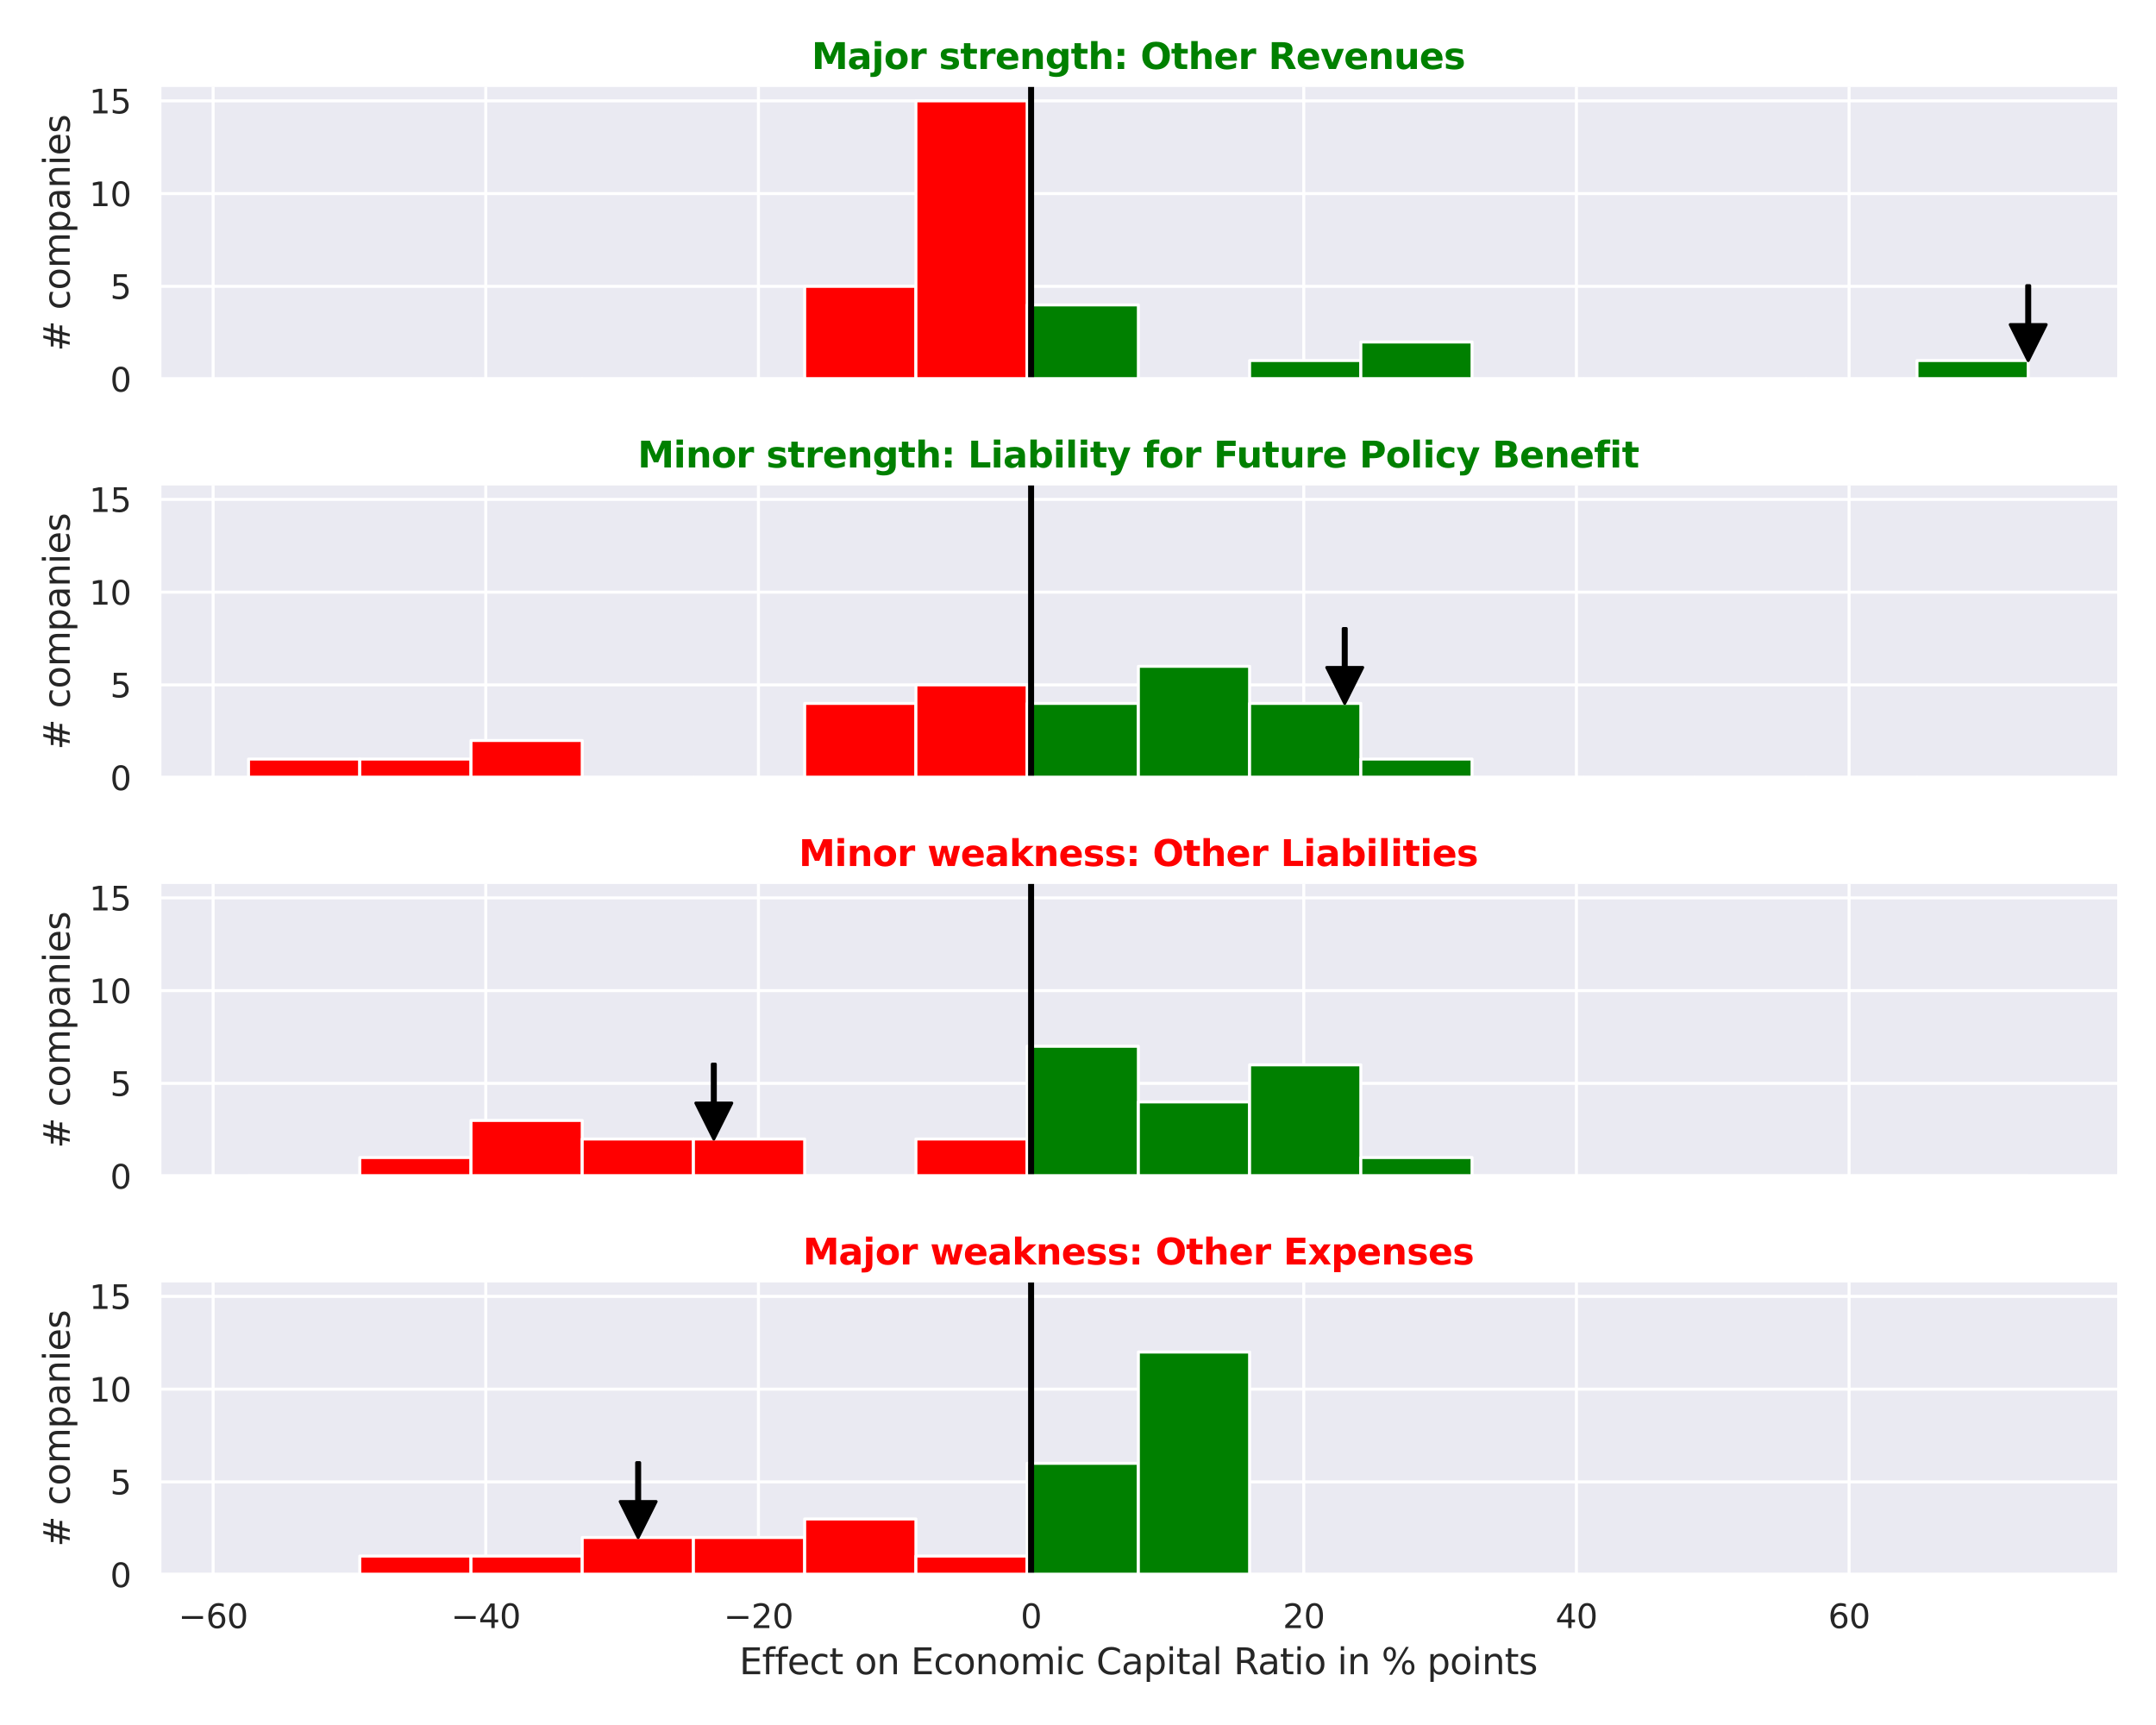
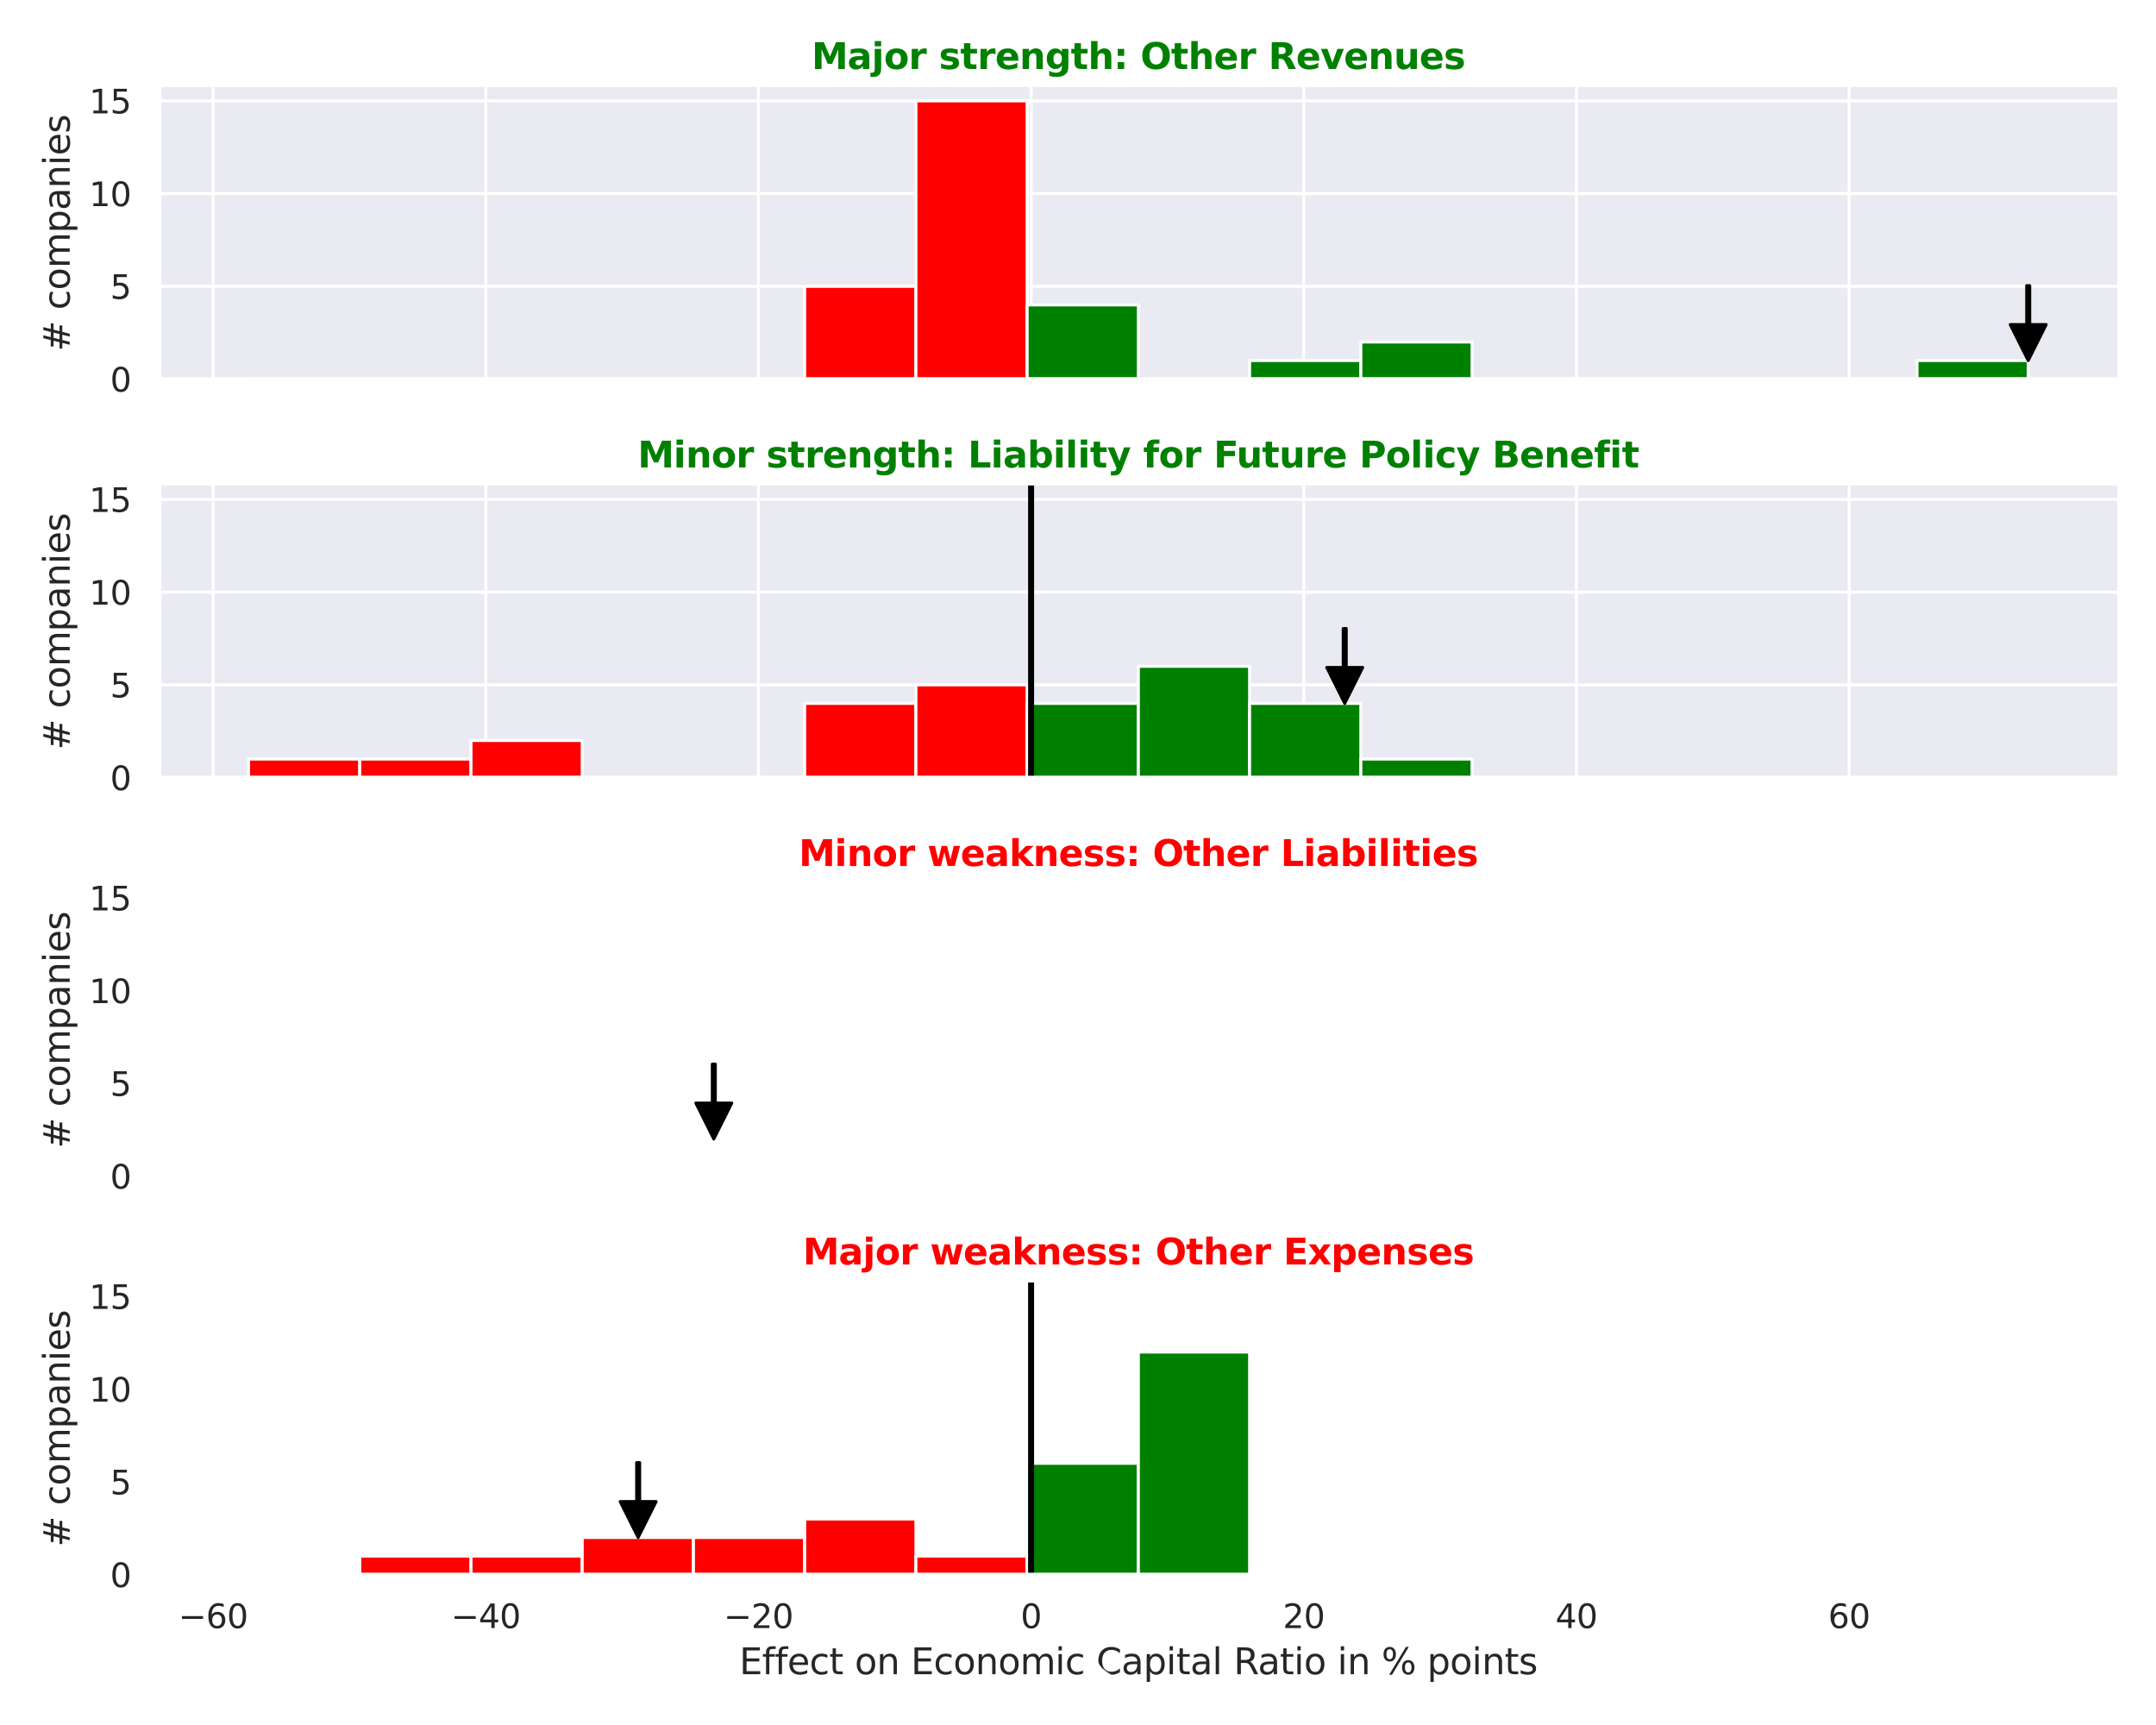
<svg xmlns="http://www.w3.org/2000/svg" xmlns:xlink="http://www.w3.org/1999/xlink" width="720pt" height="576pt" viewBox="0 0 720 576" version="1.1">
  <defs>
    <style type="text/css">*{stroke-linejoin: round; stroke-linecap: butt}</style>
  </defs>
  <g id="figure_1">
    <g id="patch_1">
      <path d="M 0 576  L 720 576  L 720 0  L 0 0  z " style="fill: #ffffff" />
    </g>
    <g id="axes_1">
      <g id="patch_2">
        <path d="M 53.28 126.585  L 707.04 126.585  L 707.04 29.04  L 53.28 29.04  z " style="fill: #eaeaf2" />
      </g>
      <g id="matplotlib.axis_1">
        <g id="xtick_1">
          <g id="line2d_1">
            <path d="M 71.168 126.585  L 71.168 29.04  " clip-path="url(#pee2060e2b7)" style="fill: none; stroke: #ffffff; stroke-linecap: round" />
          </g>
        </g>
        <g id="xtick_2">
          <g id="line2d_2">
            <path d="M 162.224 126.585  L 162.224 29.04  " clip-path="url(#pee2060e2b7)" style="fill: none; stroke: #ffffff; stroke-linecap: round" />
          </g>
        </g>
        <g id="xtick_3">
          <g id="line2d_3">
            <path d="M 253.279 126.585  L 253.279 29.04  " clip-path="url(#pee2060e2b7)" style="fill: none; stroke: #ffffff; stroke-linecap: round" />
          </g>
        </g>
        <g id="xtick_4">
          <g id="line2d_4">
            <path d="M 344.335 126.585  L 344.335 29.04  " clip-path="url(#pee2060e2b7)" style="fill: none; stroke: #ffffff; stroke-linecap: round" />
          </g>
        </g>
        <g id="xtick_5">
          <g id="line2d_5">
            <path d="M 435.39 126.585  L 435.39 29.04  " clip-path="url(#pee2060e2b7)" style="fill: none; stroke: #ffffff; stroke-linecap: round" />
          </g>
        </g>
        <g id="xtick_6">
          <g id="line2d_6">
            <path d="M 526.446 126.585  L 526.446 29.04  " clip-path="url(#pee2060e2b7)" style="fill: none; stroke: #ffffff; stroke-linecap: round" />
          </g>
        </g>
        <g id="xtick_7">
          <g id="line2d_7">
            <path d="M 617.501 126.585  L 617.501 29.04  " clip-path="url(#pee2060e2b7)" style="fill: none; stroke: #ffffff; stroke-linecap: round" />
          </g>
        </g>
      </g>
      <g id="matplotlib.axis_2">
        <g id="ytick_1">
          <g id="line2d_8">
            <path d="M 53.28 126.585  L 707.04 126.585  " clip-path="url(#pee2060e2b7)" style="fill: none; stroke: #ffffff; stroke-linecap: round" />
          </g>
          <g id="text_1">
            <g style="fill: #262626" transform="translate(36.781 130.764) scale(0.11 -0.11)">
              <defs>
                <path id="DejaVuSans-30" d="M 2034 4250  Q 1547 4250 1301 3770  Q 1056 3291 1056 2328  Q 1056 1369 1301 889  Q 1547 409 2034 409  Q 2525 409 2770 889  Q 3016 1369 3016 2328  Q 3016 3291 2770 3770  Q 2525 4250 2034 4250  z M 2034 4750  Q 2819 4750 3233 4129  Q 3647 3509 3647 2328  Q 3647 1150 3233 529  Q 2819 -91 2034 -91  Q 1250 -91 836 529  Q 422 1150 422 2328  Q 422 3509 836 4129  Q 1250 4750 2034 4750  z " transform="scale(0.016)" />
              </defs>
              <use xlink:href="#DejaVuSans-30" />
            </g>
          </g>
        </g>
        <g id="ytick_2">
          <g id="line2d_9">
            <path d="M 53.28 95.618  L 707.04 95.618  " clip-path="url(#pee2060e2b7)" style="fill: none; stroke: #ffffff; stroke-linecap: round" />
          </g>
          <g id="text_2">
            <g style="fill: #262626" transform="translate(36.781 99.797) scale(0.11 -0.11)">
              <defs>
                <path id="DejaVuSans-35" d="M 691 4666  L 3169 4666  L 3169 4134  L 1269 4134  L 1269 2991  Q 1406 3038 1543 3061  Q 1681 3084 1819 3084  Q 2600 3084 3056 2656  Q 3513 2228 3513 1497  Q 3513 744 3044 326  Q 2575 -91 1722 -91  Q 1428 -91 1123 -41  Q 819 9 494 109  L 494 744  Q 775 591 1075 516  Q 1375 441 1709 441  Q 2250 441 2565 725  Q 2881 1009 2881 1497  Q 2881 1984 2565 2268  Q 2250 2553 1709 2553  Q 1456 2553 1204 2497  Q 953 2441 691 2322  L 691 4666  z " transform="scale(0.016)" />
              </defs>
              <use xlink:href="#DejaVuSans-35" />
            </g>
          </g>
        </g>
        <g id="ytick_3">
          <g id="line2d_10">
            <path d="M 53.28 64.652  L 707.04 64.652  " clip-path="url(#pee2060e2b7)" style="fill: none; stroke: #ffffff; stroke-linecap: round" />
          </g>
          <g id="text_3">
            <g style="fill: #262626" transform="translate(29.782 68.831) scale(0.11 -0.11)">
              <defs>
                <path id="DejaVuSans-31" d="M 794 531  L 1825 531  L 1825 4091  L 703 3866  L 703 4441  L 1819 4666  L 2450 4666  L 2450 531  L 3481 531  L 3481 0  L 794 0  L 794 531  z " transform="scale(0.016)" />
              </defs>
              <use xlink:href="#DejaVuSans-31" />
              <use xlink:href="#DejaVuSans-30" x="63.623" />
            </g>
          </g>
        </g>
        <g id="ytick_4">
          <g id="line2d_11">
            <path d="M 53.28 33.685  L 707.04 33.685  " clip-path="url(#pee2060e2b7)" style="fill: none; stroke: #ffffff; stroke-linecap: round" />
          </g>
          <g id="text_4">
            <g style="fill: #262626" transform="translate(29.782 37.864) scale(0.11 -0.11)">
              <use xlink:href="#DejaVuSans-31" />
              <use xlink:href="#DejaVuSans-35" x="63.623" />
            </g>
          </g>
        </g>
        <g id="text_5">
          <g style="fill: #262626" transform="translate(23.287 117.335) rotate(-90) scale(0.12 -0.12)">
            <defs>
              <path id="DejaVuSans-23" d="M 3272 2816  L 2363 2816  L 2100 1772  L 3016 1772  L 3272 2816  z M 2803 4594  L 2478 3297  L 3391 3297  L 3719 4594  L 4219 4594  L 3897 3297  L 4872 3297  L 4872 2816  L 3775 2816  L 3519 1772  L 4513 1772  L 4513 1294  L 3397 1294  L 3072 0  L 2572 0  L 2894 1294  L 1978 1294  L 1656 0  L 1153 0  L 1478 1294  L 494 1294  L 494 1772  L 1594 1772  L 1856 2816  L 850 2816  L 850 3297  L 1978 3297  L 2297 4594  L 2803 4594  z " transform="scale(0.016)" />
              <path id="DejaVuSans-20" transform="scale(0.016)" />
              <path id="DejaVuSans-63" d="M 3122 3366  L 3122 2828  Q 2878 2963 2633 3030  Q 2388 3097 2138 3097  Q 1578 3097 1268 2742  Q 959 2388 959 1747  Q 959 1106 1268 751  Q 1578 397 2138 397  Q 2388 397 2633 464  Q 2878 531 3122 666  L 3122 134  Q 2881 22 2623 -34  Q 2366 -91 2075 -91  Q 1284 -91 818 406  Q 353 903 353 1747  Q 353 2603 823 3093  Q 1294 3584 2113 3584  Q 2378 3584 2631 3529  Q 2884 3475 3122 3366  z " transform="scale(0.016)" />
              <path id="DejaVuSans-6f" d="M 1959 3097  Q 1497 3097 1228 2736  Q 959 2375 959 1747  Q 959 1119 1226 758  Q 1494 397 1959 397  Q 2419 397 2687 759  Q 2956 1122 2956 1747  Q 2956 2369 2687 2733  Q 2419 3097 1959 3097  z M 1959 3584  Q 2709 3584 3137 3096  Q 3566 2609 3566 1747  Q 3566 888 3137 398  Q 2709 -91 1959 -91  Q 1206 -91 779 398  Q 353 888 353 1747  Q 353 2609 779 3096  Q 1206 3584 1959 3584  z " transform="scale(0.016)" />
              <path id="DejaVuSans-6d" d="M 3328 2828  Q 3544 3216 3844 3400  Q 4144 3584 4550 3584  Q 5097 3584 5394 3201  Q 5691 2819 5691 2113  L 5691 0  L 5113 0  L 5113 2094  Q 5113 2597 4934 2840  Q 4756 3084 4391 3084  Q 3944 3084 3684 2787  Q 3425 2491 3425 1978  L 3425 0  L 2847 0  L 2847 2094  Q 2847 2600 2669 2842  Q 2491 3084 2119 3084  Q 1678 3084 1418 2786  Q 1159 2488 1159 1978  L 1159 0  L 581 0  L 581 3500  L 1159 3500  L 1159 2956  Q 1356 3278 1631 3431  Q 1906 3584 2284 3584  Q 2666 3584 2933 3390  Q 3200 3197 3328 2828  z " transform="scale(0.016)" />
              <path id="DejaVuSans-70" d="M 1159 525  L 1159 -1331  L 581 -1331  L 581 3500  L 1159 3500  L 1159 2969  Q 1341 3281 1617 3432  Q 1894 3584 2278 3584  Q 2916 3584 3314 3078  Q 3713 2572 3713 1747  Q 3713 922 3314 415  Q 2916 -91 2278 -91  Q 1894 -91 1617 61  Q 1341 213 1159 525  z M 3116 1747  Q 3116 2381 2855 2742  Q 2594 3103 2138 3103  Q 1681 3103 1420 2742  Q 1159 2381 1159 1747  Q 1159 1113 1420 752  Q 1681 391 2138 391  Q 2594 391 2855 752  Q 3116 1113 3116 1747  z " transform="scale(0.016)" />
              <path id="DejaVuSans-61" d="M 2194 1759  Q 1497 1759 1228 1600  Q 959 1441 959 1056  Q 959 750 1161 570  Q 1363 391 1709 391  Q 2188 391 2477 730  Q 2766 1069 2766 1631  L 2766 1759  L 2194 1759  z M 3341 1997  L 3341 0  L 2766 0  L 2766 531  Q 2569 213 2275 61  Q 1981 -91 1556 -91  Q 1019 -91 701 211  Q 384 513 384 1019  Q 384 1609 779 1909  Q 1175 2209 1959 2209  L 2766 2209  L 2766 2266  Q 2766 2663 2505 2880  Q 2244 3097 1772 3097  Q 1472 3097 1187 3025  Q 903 2953 641 2809  L 641 3341  Q 956 3463 1253 3523  Q 1550 3584 1831 3584  Q 2591 3584 2966 3190  Q 3341 2797 3341 1997  z " transform="scale(0.016)" />
              <path id="DejaVuSans-6e" d="M 3513 2113  L 3513 0  L 2938 0  L 2938 2094  Q 2938 2591 2744 2837  Q 2550 3084 2163 3084  Q 1697 3084 1428 2787  Q 1159 2491 1159 1978  L 1159 0  L 581 0  L 581 3500  L 1159 3500  L 1159 2956  Q 1366 3272 1645 3428  Q 1925 3584 2291 3584  Q 2894 3584 3203 3211  Q 3513 2838 3513 2113  z " transform="scale(0.016)" />
              <path id="DejaVuSans-69" d="M 603 3500  L 1178 3500  L 1178 0  L 603 0  L 603 3500  z M 603 4863  L 1178 4863  L 1178 4134  L 603 4134  L 603 4863  z " transform="scale(0.016)" />
              <path id="DejaVuSans-65" d="M 3597 1894  L 3597 1613  L 953 1613  Q 991 1019 1311 708  Q 1631 397 2203 397  Q 2534 397 2845 478  Q 3156 559 3463 722  L 3463 178  Q 3153 47 2828 -22  Q 2503 -91 2169 -91  Q 1331 -91 842 396  Q 353 884 353 1716  Q 353 2575 817 3079  Q 1281 3584 2069 3584  Q 2775 3584 3186 3129  Q 3597 2675 3597 1894  z M 3022 2063  Q 3016 2534 2758 2815  Q 2500 3097 2075 3097  Q 1594 3097 1305 2825  Q 1016 2553 972 2059  L 3022 2063  z " transform="scale(0.016)" />
              <path id="DejaVuSans-73" d="M 2834 3397  L 2834 2853  Q 2591 2978 2328 3040  Q 2066 3103 1784 3103  Q 1356 3103 1142 2972  Q 928 2841 928 2578  Q 928 2378 1081 2264  Q 1234 2150 1697 2047  L 1894 2003  Q 2506 1872 2764 1633  Q 3022 1394 3022 966  Q 3022 478 2636 193  Q 2250 -91 1575 -91  Q 1294 -91 989 -36  Q 684 19 347 128  L 347 722  Q 666 556 975 473  Q 1284 391 1588 391  Q 1994 391 2212 530  Q 2431 669 2431 922  Q 2431 1156 2273 1281  Q 2116 1406 1581 1522  L 1381 1569  Q 847 1681 609 1914  Q 372 2147 372 2553  Q 372 3047 722 3315  Q 1072 3584 1716 3584  Q 2034 3584 2315 3537  Q 2597 3491 2834 3397  z " transform="scale(0.016)" />
            </defs>
            <use xlink:href="#DejaVuSans-23" />
            <use xlink:href="#DejaVuSans-20" x="83.789" />
            <use xlink:href="#DejaVuSans-63" x="115.576" />
            <use xlink:href="#DejaVuSans-6f" x="170.557" />
            <use xlink:href="#DejaVuSans-6d" x="231.738" />
            <use xlink:href="#DejaVuSans-70" x="329.15" />
            <use xlink:href="#DejaVuSans-61" x="392.627" />
            <use xlink:href="#DejaVuSans-6e" x="453.906" />
            <use xlink:href="#DejaVuSans-69" x="517.285" />
            <use xlink:href="#DejaVuSans-65" x="545.068" />
            <use xlink:href="#DejaVuSans-73" x="606.592" />
          </g>
        </g>
      </g>
      <g id="patch_3">
        <path d="M 82.996 126.585  L 120.142 126.585  L 120.142 126.585  L 82.996 126.585  z " clip-path="url(#pee2060e2b7)" style="fill: #ff0000; stroke: #ffffff; stroke-linejoin: miter" />
      </g>
      <g id="patch_4">
        <path d="M 120.142 126.585  L 157.287 126.585  L 157.287 126.585  L 120.142 126.585  z " clip-path="url(#pee2060e2b7)" style="fill: #ff0000; stroke: #ffffff; stroke-linejoin: miter" />
      </g>
      <g id="patch_5">
        <path d="M 157.287 126.585  L 194.433 126.585  L 194.433 126.585  L 157.287 126.585  z " clip-path="url(#pee2060e2b7)" style="fill: #ff0000; stroke: #ffffff; stroke-linejoin: miter" />
      </g>
      <g id="patch_6">
        <path d="M 194.433 126.585  L 231.578 126.585  L 231.578 126.585  L 194.433 126.585  z " clip-path="url(#pee2060e2b7)" style="fill: #ff0000; stroke: #ffffff; stroke-linejoin: miter" />
      </g>
      <g id="patch_7">
        <path d="M 231.578 126.585  L 268.724 126.585  L 268.724 126.585  L 231.578 126.585  z " clip-path="url(#pee2060e2b7)" style="fill: #ff0000; stroke: #ffffff; stroke-linejoin: miter" />
      </g>
      <g id="patch_8">
        <path d="M 268.724 126.585  L 305.869 126.585  L 305.869 95.618  L 268.724 95.618  z " clip-path="url(#pee2060e2b7)" style="fill: #ff0000; stroke: #ffffff; stroke-linejoin: miter" />
      </g>
      <g id="patch_9">
        <path d="M 305.869 126.585  L 343.015 126.585  L 343.015 33.685  L 305.869 33.685  z " clip-path="url(#pee2060e2b7)" style="fill: #ff0000; stroke: #ffffff; stroke-linejoin: miter" />
      </g>
      <g id="patch_10">
        <path d="M 343.015 126.585  L 380.16 126.585  L 380.16 101.812  L 343.015 101.812  z " clip-path="url(#pee2060e2b7)" style="fill: #008000; stroke: #ffffff; stroke-linejoin: miter" />
      </g>
      <g id="patch_11">
        <path d="M 380.16 126.585  L 417.305 126.585  L 417.305 126.585  L 380.16 126.585  z " clip-path="url(#pee2060e2b7)" style="fill: #008000; stroke: #ffffff; stroke-linejoin: miter" />
      </g>
      <g id="patch_12">
        <path d="M 417.305 126.585  L 454.451 126.585  L 454.451 120.392  L 417.305 120.392  z " clip-path="url(#pee2060e2b7)" style="fill: #008000; stroke: #ffffff; stroke-linejoin: miter" />
      </g>
      <g id="patch_13">
        <path d="M 454.451 126.585  L 491.596 126.585  L 491.596 114.198  L 454.451 114.198  z " clip-path="url(#pee2060e2b7)" style="fill: #008000; stroke: #ffffff; stroke-linejoin: miter" />
      </g>
      <g id="patch_14">
        <path d="M 491.596 126.585  L 528.742 126.585  L 528.742 126.585  L 491.596 126.585  z " clip-path="url(#pee2060e2b7)" style="fill: #008000; stroke: #ffffff; stroke-linejoin: miter" />
      </g>
      <g id="patch_15">
        <path d="M 528.742 126.585  L 565.887 126.585  L 565.887 126.585  L 528.742 126.585  z " clip-path="url(#pee2060e2b7)" style="fill: #008000; stroke: #ffffff; stroke-linejoin: miter" />
      </g>
      <g id="patch_16">
        <path d="M 565.887 126.585  L 603.033 126.585  L 603.033 126.585  L 565.887 126.585  z " clip-path="url(#pee2060e2b7)" style="fill: #008000; stroke: #ffffff; stroke-linejoin: miter" />
      </g>
      <g id="patch_17">
        <path d="M 603.033 126.585  L 640.178 126.585  L 640.178 126.585  L 603.033 126.585  z " clip-path="url(#pee2060e2b7)" style="fill: #008000; stroke: #ffffff; stroke-linejoin: miter" />
      </g>
      <g id="patch_18">
        <path d="M 640.178 126.585  L 677.324 126.585  L 677.324 120.392  L 640.178 120.392  z " clip-path="url(#pee2060e2b7)" style="fill: #008000; stroke: #ffffff; stroke-linejoin: miter" />
      </g>
      <g id="line2d_12">
-         <path d="M 344.335 126.585  L 344.335 29.04  " clip-path="url(#pee2060e2b7)" style="fill: none; stroke: #000000; stroke-width: 2; stroke-linecap: round" />
-       </g>
+         </g>
      <g id="patch_19">
        <path d="M 53.28 126.585  L 53.28 29.04  " style="fill: none; stroke: #ffffff; stroke-width: 1.25; stroke-linejoin: miter; stroke-linecap: square" />
      </g>
      <g id="patch_20">
        <path d="M 53.28 126.585  L 707.04 126.585  " style="fill: none; stroke: #ffffff; stroke-width: 1.25; stroke-linejoin: miter; stroke-linecap: square" />
      </g>
      <g id="patch_21">
        <path d="M 677.824 95.392  Q 677.824 101.89 677.824 108.389  L 683.324 108.389  Q 680.324 114.39 677.324 120.392  Q 674.324 114.39 671.324 108.389  L 676.824 108.389  Q 676.824 101.89 676.824 95.392  L 677.824 95.392  z " style="stroke: #000000; stroke-linecap: round" />
      </g>
      <g id="text_6">
        <g style="fill: #008000" transform="translate(271.043 23.04) scale(0.12 -0.12)">
          <defs>
            <path id="DejaVuSans-Bold-4d" d="M 588 4666  L 2119 4666  L 3181 2169  L 4250 4666  L 5778 4666  L 5778 0  L 4641 0  L 4641 3413  L 3566 897  L 2803 897  L 1728 3413  L 1728 0  L 588 0  L 588 4666  z " transform="scale(0.016)" />
            <path id="DejaVuSans-Bold-61" d="M 2106 1575  Q 1756 1575 1579 1456  Q 1403 1338 1403 1106  Q 1403 894 1545 773  Q 1688 653 1941 653  Q 2256 653 2472 879  Q 2688 1106 2688 1447  L 2688 1575  L 2106 1575  z M 3816 1997  L 3816 0  L 2688 0  L 2688 519  Q 2463 200 2181 54  Q 1900 -91 1497 -91  Q 953 -91 614 226  Q 275 544 275 1050  Q 275 1666 698 1953  Q 1122 2241 2028 2241  L 2688 2241  L 2688 2328  Q 2688 2594 2478 2717  Q 2269 2841 1825 2841  Q 1466 2841 1156 2769  Q 847 2697 581 2553  L 581 3406  Q 941 3494 1303 3539  Q 1666 3584 2028 3584  Q 2975 3584 3395 3211  Q 3816 2838 3816 1997  z " transform="scale(0.016)" />
            <path id="DejaVuSans-Bold-6a" d="M 538 3500  L 1656 3500  L 1656 63  Q 1656 -641 1318 -1011  Q 981 -1381 341 -1381  L -213 -1381  L -213 -647  L -19 -647  Q 300 -647 419 -503  Q 538 -359 538 63  L 538 3500  z M 538 4863  L 1656 4863  L 1656 3950  L 538 3950  L 538 4863  z " transform="scale(0.016)" />
            <path id="DejaVuSans-Bold-6f" d="M 2203 2784  Q 1831 2784 1636 2517  Q 1441 2250 1441 1747  Q 1441 1244 1636 976  Q 1831 709 2203 709  Q 2569 709 2762 976  Q 2956 1244 2956 1747  Q 2956 2250 2762 2517  Q 2569 2784 2203 2784  z M 2203 3584  Q 3106 3584 3614 3096  Q 4122 2609 4122 1747  Q 4122 884 3614 396  Q 3106 -91 2203 -91  Q 1297 -91 786 396  Q 275 884 275 1747  Q 275 2609 786 3096  Q 1297 3584 2203 3584  z " transform="scale(0.016)" />
            <path id="DejaVuSans-Bold-72" d="M 3138 2547  Q 2991 2616 2845 2648  Q 2700 2681 2553 2681  Q 2122 2681 1889 2404  Q 1656 2128 1656 1613  L 1656 0  L 538 0  L 538 3500  L 1656 3500  L 1656 2925  Q 1872 3269 2151 3426  Q 2431 3584 2822 3584  Q 2878 3584 2943 3579  Q 3009 3575 3134 3559  L 3138 2547  z " transform="scale(0.016)" />
            <path id="DejaVuSans-Bold-20" transform="scale(0.016)" />
            <path id="DejaVuSans-Bold-73" d="M 3272 3391  L 3272 2541  Q 2913 2691 2578 2766  Q 2244 2841 1947 2841  Q 1628 2841 1473 2761  Q 1319 2681 1319 2516  Q 1319 2381 1436 2309  Q 1553 2238 1856 2203  L 2053 2175  Q 2913 2066 3209 1816  Q 3506 1566 3506 1031  Q 3506 472 3093 190  Q 2681 -91 1863 -91  Q 1516 -91 1145 -36  Q 775 19 384 128  L 384 978  Q 719 816 1070 734  Q 1422 653 1784 653  Q 2113 653 2278 743  Q 2444 834 2444 1013  Q 2444 1163 2330 1236  Q 2216 1309 1875 1350  L 1678 1375  Q 931 1469 631 1722  Q 331 1975 331 2491  Q 331 3047 712 3315  Q 1094 3584 1881 3584  Q 2191 3584 2531 3537  Q 2872 3491 3272 3391  z " transform="scale(0.016)" />
            <path id="DejaVuSans-Bold-74" d="M 1759 4494  L 1759 3500  L 2913 3500  L 2913 2700  L 1759 2700  L 1759 1216  Q 1759 972 1856 886  Q 1953 800 2241 800  L 2816 800  L 2816 0  L 1856 0  Q 1194 0 917 276  Q 641 553 641 1216  L 641 2700  L 84 2700  L 84 3500  L 641 3500  L 641 4494  L 1759 4494  z " transform="scale(0.016)" />
            <path id="DejaVuSans-Bold-65" d="M 4031 1759  L 4031 1441  L 1416 1441  Q 1456 1047 1700 850  Q 1944 653 2381 653  Q 2734 653 3104 758  Q 3475 863 3866 1075  L 3866 213  Q 3469 63 3072 -14  Q 2675 -91 2278 -91  Q 1328 -91 801 392  Q 275 875 275 1747  Q 275 2603 792 3093  Q 1309 3584 2216 3584  Q 3041 3584 3536 3087  Q 4031 2591 4031 1759  z M 2881 2131  Q 2881 2450 2695 2645  Q 2509 2841 2209 2841  Q 1884 2841 1681 2658  Q 1478 2475 1428 2131  L 2881 2131  z " transform="scale(0.016)" />
            <path id="DejaVuSans-Bold-6e" d="M 4056 2131  L 4056 0  L 2931 0  L 2931 347  L 2931 1631  Q 2931 2084 2911 2256  Q 2891 2428 2841 2509  Q 2775 2619 2662 2680  Q 2550 2741 2406 2741  Q 2056 2741 1856 2470  Q 1656 2200 1656 1722  L 1656 0  L 538 0  L 538 3500  L 1656 3500  L 1656 2988  Q 1909 3294 2193 3439  Q 2478 3584 2822 3584  Q 3428 3584 3742 3212  Q 4056 2841 4056 2131  z " transform="scale(0.016)" />
            <path id="DejaVuSans-Bold-67" d="M 2919 594  Q 2688 288 2409 144  Q 2131 0 1766 0  Q 1125 0 706 504  Q 288 1009 288 1791  Q 288 2575 706 3076  Q 1125 3578 1766 3578  Q 2131 3578 2409 3434  Q 2688 3291 2919 2981  L 2919 3500  L 4044 3500  L 4044 353  Q 4044 -491 3511 -936  Q 2978 -1381 1966 -1381  Q 1638 -1381 1331 -1331  Q 1025 -1281 716 -1178  L 716 -306  Q 1009 -475 1290 -558  Q 1572 -641 1856 -641  Q 2406 -641 2662 -400  Q 2919 -159 2919 353  L 2919 594  z M 2181 2772  Q 1834 2772 1640 2515  Q 1447 2259 1447 1791  Q 1447 1309 1634 1061  Q 1822 813 2181 813  Q 2531 813 2725 1069  Q 2919 1325 2919 1791  Q 2919 2259 2725 2515  Q 2531 2772 2181 2772  z " transform="scale(0.016)" />
            <path id="DejaVuSans-Bold-68" d="M 4056 2131  L 4056 0  L 2931 0  L 2931 347  L 2931 1625  Q 2931 2084 2911 2256  Q 2891 2428 2841 2509  Q 2775 2619 2662 2680  Q 2550 2741 2406 2741  Q 2056 2741 1856 2470  Q 1656 2200 1656 1722  L 1656 0  L 538 0  L 538 4863  L 1656 4863  L 1656 2988  Q 1909 3294 2193 3439  Q 2478 3584 2822 3584  Q 3428 3584 3742 3212  Q 4056 2841 4056 2131  z " transform="scale(0.016)" />
            <path id="DejaVuSans-Bold-3a" d="M 716 3500  L 1844 3500  L 1844 2291  L 716 2291  L 716 3500  z M 716 1209  L 1844 1209  L 1844 0  L 716 0  L 716 1209  z " transform="scale(0.016)" />
            <path id="DejaVuSans-Bold-4f" d="M 2719 3878  Q 2169 3878 1866 3472  Q 1563 3066 1563 2328  Q 1563 1594 1866 1187  Q 2169 781 2719 781  Q 3272 781 3575 1187  Q 3878 1594 3878 2328  Q 3878 3066 3575 3472  Q 3272 3878 2719 3878  z M 2719 4750  Q 3844 4750 4481 4106  Q 5119 3463 5119 2328  Q 5119 1197 4481 553  Q 3844 -91 2719 -91  Q 1597 -91 958 553  Q 319 1197 319 2328  Q 319 3463 958 4106  Q 1597 4750 2719 4750  z " transform="scale(0.016)" />
            <path id="DejaVuSans-Bold-52" d="M 2297 2597  Q 2675 2597 2839 2737  Q 3003 2878 3003 3200  Q 3003 3519 2839 3656  Q 2675 3794 2297 3794  L 1791 3794  L 1791 2597  L 2297 2597  z M 1791 1766  L 1791 0  L 588 0  L 588 4666  L 2425 4666  Q 3347 4666 3776 4356  Q 4206 4047 4206 3378  Q 4206 2916 3982 2619  Q 3759 2322 3309 2181  Q 3556 2125 3751 1926  Q 3947 1728 4147 1325  L 4800 0  L 3519 0  L 2950 1159  Q 2778 1509 2601 1637  Q 2425 1766 2131 1766  L 1791 1766  z " transform="scale(0.016)" />
            <path id="DejaVuSans-Bold-76" d="M 97 3500  L 1216 3500  L 2088 1081  L 2956 3500  L 4078 3500  L 2700 0  L 1472 0  L 97 3500  z " transform="scale(0.016)" />
            <path id="DejaVuSans-Bold-75" d="M 500 1363  L 500 3500  L 1625 3500  L 1625 3150  Q 1625 2866 1622 2436  Q 1619 2006 1619 1863  Q 1619 1441 1641 1255  Q 1663 1069 1716 984  Q 1784 875 1895 815  Q 2006 756 2150 756  Q 2500 756 2700 1025  Q 2900 1294 2900 1772  L 2900 3500  L 4019 3500  L 4019 0  L 2900 0  L 2900 506  Q 2647 200 2364 54  Q 2081 -91 1741 -91  Q 1134 -91 817 281  Q 500 653 500 1363  z " transform="scale(0.016)" />
          </defs>
          <use xlink:href="#DejaVuSans-Bold-4d" />
          <use xlink:href="#DejaVuSans-Bold-61" x="99.512" />
          <use xlink:href="#DejaVuSans-Bold-6a" x="166.992" />
          <use xlink:href="#DejaVuSans-Bold-6f" x="201.27" />
          <use xlink:href="#DejaVuSans-Bold-72" x="269.971" />
          <use xlink:href="#DejaVuSans-Bold-20" x="319.287" />
          <use xlink:href="#DejaVuSans-Bold-73" x="354.102" />
          <use xlink:href="#DejaVuSans-Bold-74" x="413.623" />
          <use xlink:href="#DejaVuSans-Bold-72" x="461.426" />
          <use xlink:href="#DejaVuSans-Bold-65" x="510.742" />
          <use xlink:href="#DejaVuSans-Bold-6e" x="578.564" />
          <use xlink:href="#DejaVuSans-Bold-67" x="649.756" />
          <use xlink:href="#DejaVuSans-Bold-74" x="721.338" />
          <use xlink:href="#DejaVuSans-Bold-68" x="769.141" />
          <use xlink:href="#DejaVuSans-Bold-3a" x="840.332" />
          <use xlink:href="#DejaVuSans-Bold-20" x="880.322" />
          <use xlink:href="#DejaVuSans-Bold-4f" x="915.137" />
          <use xlink:href="#DejaVuSans-Bold-74" x="1000.146" />
          <use xlink:href="#DejaVuSans-Bold-68" x="1047.949" />
          <use xlink:href="#DejaVuSans-Bold-65" x="1119.141" />
          <use xlink:href="#DejaVuSans-Bold-72" x="1186.963" />
          <use xlink:href="#DejaVuSans-Bold-20" x="1236.279" />
          <use xlink:href="#DejaVuSans-Bold-52" x="1271.094" />
          <use xlink:href="#DejaVuSans-Bold-65" x="1348.096" />
          <use xlink:href="#DejaVuSans-Bold-76" x="1415.918" />
          <use xlink:href="#DejaVuSans-Bold-65" x="1481.104" />
          <use xlink:href="#DejaVuSans-Bold-6e" x="1548.926" />
          <use xlink:href="#DejaVuSans-Bold-75" x="1620.117" />
          <use xlink:href="#DejaVuSans-Bold-65" x="1691.309" />
          <use xlink:href="#DejaVuSans-Bold-73" x="1759.131" />
        </g>
      </g>
    </g>
    <g id="axes_2">
      <g id="patch_22">
        <path d="M 53.28 259.65  L 707.04 259.65  L 707.04 162.105  L 53.28 162.105  z " style="fill: #eaeaf2" />
      </g>
      <g id="matplotlib.axis_3">
        <g id="xtick_8">
          <g id="line2d_13">
            <path d="M 71.168 259.65  L 71.168 162.105  " clip-path="url(#pf6a68864b7)" style="fill: none; stroke: #ffffff; stroke-linecap: round" />
          </g>
        </g>
        <g id="xtick_9">
          <g id="line2d_14">
            <path d="M 162.224 259.65  L 162.224 162.105  " clip-path="url(#pf6a68864b7)" style="fill: none; stroke: #ffffff; stroke-linecap: round" />
          </g>
        </g>
        <g id="xtick_10">
          <g id="line2d_15">
            <path d="M 253.279 259.65  L 253.279 162.105  " clip-path="url(#pf6a68864b7)" style="fill: none; stroke: #ffffff; stroke-linecap: round" />
          </g>
        </g>
        <g id="xtick_11">
          <g id="line2d_16">
            <path d="M 344.335 259.65  L 344.335 162.105  " clip-path="url(#pf6a68864b7)" style="fill: none; stroke: #ffffff; stroke-linecap: round" />
          </g>
        </g>
        <g id="xtick_12">
          <g id="line2d_17">
            <path d="M 435.39 259.65  L 435.39 162.105  " clip-path="url(#pf6a68864b7)" style="fill: none; stroke: #ffffff; stroke-linecap: round" />
          </g>
        </g>
        <g id="xtick_13">
          <g id="line2d_18">
            <path d="M 526.446 259.65  L 526.446 162.105  " clip-path="url(#pf6a68864b7)" style="fill: none; stroke: #ffffff; stroke-linecap: round" />
          </g>
        </g>
        <g id="xtick_14">
          <g id="line2d_19">
            <path d="M 617.501 259.65  L 617.501 162.105  " clip-path="url(#pf6a68864b7)" style="fill: none; stroke: #ffffff; stroke-linecap: round" />
          </g>
        </g>
      </g>
      <g id="matplotlib.axis_4">
        <g id="ytick_5">
          <g id="line2d_20">
            <path d="M 53.28 259.65  L 707.04 259.65  " clip-path="url(#pf6a68864b7)" style="fill: none; stroke: #ffffff; stroke-linecap: round" />
          </g>
          <g id="text_7">
            <g style="fill: #262626" transform="translate(36.781 263.829) scale(0.11 -0.11)">
              <use xlink:href="#DejaVuSans-30" />
            </g>
          </g>
        </g>
        <g id="ytick_6">
          <g id="line2d_21">
            <path d="M 53.28 228.683  L 707.04 228.683  " clip-path="url(#pf6a68864b7)" style="fill: none; stroke: #ffffff; stroke-linecap: round" />
          </g>
          <g id="text_8">
            <g style="fill: #262626" transform="translate(36.781 232.862) scale(0.11 -0.11)">
              <use xlink:href="#DejaVuSans-35" />
            </g>
          </g>
        </g>
        <g id="ytick_7">
          <g id="line2d_22">
            <path d="M 53.28 197.717  L 707.04 197.717  " clip-path="url(#pf6a68864b7)" style="fill: none; stroke: #ffffff; stroke-linecap: round" />
          </g>
          <g id="text_9">
            <g style="fill: #262626" transform="translate(29.782 201.896) scale(0.11 -0.11)">
              <use xlink:href="#DejaVuSans-31" />
              <use xlink:href="#DejaVuSans-30" x="63.623" />
            </g>
          </g>
        </g>
        <g id="ytick_8">
          <g id="line2d_23">
            <path d="M 53.28 166.75  L 707.04 166.75  " clip-path="url(#pf6a68864b7)" style="fill: none; stroke: #ffffff; stroke-linecap: round" />
          </g>
          <g id="text_10">
            <g style="fill: #262626" transform="translate(29.782 170.929) scale(0.11 -0.11)">
              <use xlink:href="#DejaVuSans-31" />
              <use xlink:href="#DejaVuSans-35" x="63.623" />
            </g>
          </g>
        </g>
        <g id="text_11">
          <g style="fill: #262626" transform="translate(23.287 250.4) rotate(-90) scale(0.12 -0.12)">
            <use xlink:href="#DejaVuSans-23" />
            <use xlink:href="#DejaVuSans-20" x="83.789" />
            <use xlink:href="#DejaVuSans-63" x="115.576" />
            <use xlink:href="#DejaVuSans-6f" x="170.557" />
            <use xlink:href="#DejaVuSans-6d" x="231.738" />
            <use xlink:href="#DejaVuSans-70" x="329.15" />
            <use xlink:href="#DejaVuSans-61" x="392.627" />
            <use xlink:href="#DejaVuSans-6e" x="453.906" />
            <use xlink:href="#DejaVuSans-69" x="517.285" />
            <use xlink:href="#DejaVuSans-65" x="545.068" />
            <use xlink:href="#DejaVuSans-73" x="606.592" />
          </g>
        </g>
      </g>
      <g id="patch_23">
        <path d="M 82.996 259.65  L 120.142 259.65  L 120.142 253.457  L 82.996 253.457  z " clip-path="url(#pf6a68864b7)" style="fill: #ff0000; stroke: #ffffff; stroke-linejoin: miter" />
      </g>
      <g id="patch_24">
        <path d="M 120.142 259.65  L 157.287 259.65  L 157.287 253.457  L 120.142 253.457  z " clip-path="url(#pf6a68864b7)" style="fill: #ff0000; stroke: #ffffff; stroke-linejoin: miter" />
      </g>
      <g id="patch_25">
        <path d="M 157.287 259.65  L 194.433 259.65  L 194.433 247.263  L 157.287 247.263  z " clip-path="url(#pf6a68864b7)" style="fill: #ff0000; stroke: #ffffff; stroke-linejoin: miter" />
      </g>
      <g id="patch_26">
        <path d="M 194.433 259.65  L 231.578 259.65  L 231.578 259.65  L 194.433 259.65  z " clip-path="url(#pf6a68864b7)" style="fill: #ff0000; stroke: #ffffff; stroke-linejoin: miter" />
      </g>
      <g id="patch_27">
        <path d="M 231.578 259.65  L 268.724 259.65  L 268.724 259.65  L 231.578 259.65  z " clip-path="url(#pf6a68864b7)" style="fill: #ff0000; stroke: #ffffff; stroke-linejoin: miter" />
      </g>
      <g id="patch_28">
        <path d="M 268.724 259.65  L 305.869 259.65  L 305.869 234.877  L 268.724 234.877  z " clip-path="url(#pf6a68864b7)" style="fill: #ff0000; stroke: #ffffff; stroke-linejoin: miter" />
      </g>
      <g id="patch_29">
        <path d="M 305.869 259.65  L 343.015 259.65  L 343.015 228.683  L 305.869 228.683  z " clip-path="url(#pf6a68864b7)" style="fill: #ff0000; stroke: #ffffff; stroke-linejoin: miter" />
      </g>
      <g id="patch_30">
        <path d="M 343.015 259.65  L 380.16 259.65  L 380.16 234.877  L 343.015 234.877  z " clip-path="url(#pf6a68864b7)" style="fill: #008000; stroke: #ffffff; stroke-linejoin: miter" />
      </g>
      <g id="patch_31">
        <path d="M 380.16 259.65  L 417.305 259.65  L 417.305 222.49  L 380.16 222.49  z " clip-path="url(#pf6a68864b7)" style="fill: #008000; stroke: #ffffff; stroke-linejoin: miter" />
      </g>
      <g id="patch_32">
        <path d="M 417.305 259.65  L 454.451 259.65  L 454.451 234.877  L 417.305 234.877  z " clip-path="url(#pf6a68864b7)" style="fill: #008000; stroke: #ffffff; stroke-linejoin: miter" />
      </g>
      <g id="patch_33">
        <path d="M 454.451 259.65  L 491.596 259.65  L 491.596 253.457  L 454.451 253.457  z " clip-path="url(#pf6a68864b7)" style="fill: #008000; stroke: #ffffff; stroke-linejoin: miter" />
      </g>
      <g id="patch_34">
        <path d="M 491.596 259.65  L 528.742 259.65  L 528.742 259.65  L 491.596 259.65  z " clip-path="url(#pf6a68864b7)" style="fill: #008000; stroke: #ffffff; stroke-linejoin: miter" />
      </g>
      <g id="patch_35">
        <path d="M 528.742 259.65  L 565.887 259.65  L 565.887 259.65  L 528.742 259.65  z " clip-path="url(#pf6a68864b7)" style="fill: #008000; stroke: #ffffff; stroke-linejoin: miter" />
      </g>
      <g id="patch_36">
        <path d="M 565.887 259.65  L 603.033 259.65  L 603.033 259.65  L 565.887 259.65  z " clip-path="url(#pf6a68864b7)" style="fill: #008000; stroke: #ffffff; stroke-linejoin: miter" />
      </g>
      <g id="patch_37">
        <path d="M 603.033 259.65  L 640.178 259.65  L 640.178 259.65  L 603.033 259.65  z " clip-path="url(#pf6a68864b7)" style="fill: #008000; stroke: #ffffff; stroke-linejoin: miter" />
      </g>
      <g id="patch_38">
        <path d="M 640.178 259.65  L 677.324 259.65  L 677.324 259.65  L 640.178 259.65  z " clip-path="url(#pf6a68864b7)" style="fill: #008000; stroke: #ffffff; stroke-linejoin: miter" />
      </g>
      <g id="line2d_24">
        <path d="M 344.335 259.65  L 344.335 162.105  " clip-path="url(#pf6a68864b7)" style="fill: none; stroke: #000000; stroke-width: 2; stroke-linecap: round" />
      </g>
      <g id="patch_39">
        <path d="M 53.28 259.65  L 53.28 162.105  " style="fill: none; stroke: #ffffff; stroke-width: 1.25; stroke-linejoin: miter; stroke-linecap: square" />
      </g>
      <g id="patch_40">
        <path d="M 53.28 259.65  L 707.04 259.65  " style="fill: none; stroke: #ffffff; stroke-width: 1.25; stroke-linejoin: miter; stroke-linecap: square" />
      </g>
      <g id="patch_41">
        <path d="M 449.574 209.877  Q 449.574 216.375 449.574 222.874  L 455.074 222.874  Q 452.074 228.875 449.074 234.877  Q 446.074 228.875 443.074 222.874  L 448.574 222.874  Q 448.574 216.375 448.574 209.877  L 449.574 209.877  z " style="stroke: #000000; stroke-linecap: round" />
      </g>
      <g id="text_12">
        <g style="fill: #008000" transform="translate(212.954 156.105) scale(0.12 -0.12)">
          <defs>
            <path id="DejaVuSans-Bold-69" d="M 538 3500  L 1656 3500  L 1656 0  L 538 0  L 538 3500  z M 538 4863  L 1656 4863  L 1656 3950  L 538 3950  L 538 4863  z " transform="scale(0.016)" />
            <path id="DejaVuSans-Bold-4c" d="M 588 4666  L 1791 4666  L 1791 909  L 3903 909  L 3903 0  L 588 0  L 588 4666  z " transform="scale(0.016)" />
            <path id="DejaVuSans-Bold-62" d="M 2400 722  Q 2759 722 2948 984  Q 3138 1247 3138 1747  Q 3138 2247 2948 2509  Q 2759 2772 2400 2772  Q 2041 2772 1848 2508  Q 1656 2244 1656 1747  Q 1656 1250 1848 986  Q 2041 722 2400 722  z M 1656 2988  Q 1888 3294 2169 3439  Q 2450 3584 2816 3584  Q 3463 3584 3878 3070  Q 4294 2556 4294 1747  Q 4294 938 3878 423  Q 3463 -91 2816 -91  Q 2450 -91 2169 54  Q 1888 200 1656 506  L 1656 0  L 538 0  L 538 4863  L 1656 4863  L 1656 2988  z " transform="scale(0.016)" />
            <path id="DejaVuSans-Bold-6c" d="M 538 4863  L 1656 4863  L 1656 0  L 538 0  L 538 4863  z " transform="scale(0.016)" />
            <path id="DejaVuSans-Bold-79" d="M 78 3500  L 1197 3500  L 2138 1125  L 2938 3500  L 4056 3500  L 2584 -331  Q 2363 -916 2067 -1148  Q 1772 -1381 1288 -1381  L 641 -1381  L 641 -647  L 991 -647  Q 1275 -647 1404 -556  Q 1534 -466 1606 -231  L 1638 -134  L 78 3500  z " transform="scale(0.016)" />
            <path id="DejaVuSans-Bold-66" d="M 2841 4863  L 2841 4128  L 2222 4128  Q 1984 4128 1890 4042  Q 1797 3956 1797 3744  L 1797 3500  L 2753 3500  L 2753 2700  L 1797 2700  L 1797 0  L 678 0  L 678 2700  L 122 2700  L 122 3500  L 678 3500  L 678 3744  Q 678 4316 997 4589  Q 1316 4863 1984 4863  L 2841 4863  z " transform="scale(0.016)" />
            <path id="DejaVuSans-Bold-46" d="M 588 4666  L 3834 4666  L 3834 3756  L 1791 3756  L 1791 2888  L 3713 2888  L 3713 1978  L 1791 1978  L 1791 0  L 588 0  L 588 4666  z " transform="scale(0.016)" />
            <path id="DejaVuSans-Bold-50" d="M 588 4666  L 2584 4666  Q 3475 4666 3951 4270  Q 4428 3875 4428 3144  Q 4428 2409 3951 2014  Q 3475 1619 2584 1619  L 1791 1619  L 1791 0  L 588 0  L 588 4666  z M 1791 3794  L 1791 2491  L 2456 2491  Q 2806 2491 2997 2661  Q 3188 2831 3188 3144  Q 3188 3456 2997 3625  Q 2806 3794 2456 3794  L 1791 3794  z " transform="scale(0.016)" />
            <path id="DejaVuSans-Bold-63" d="M 3366 3391  L 3366 2478  Q 3138 2634 2908 2709  Q 2678 2784 2431 2784  Q 1963 2784 1702 2511  Q 1441 2238 1441 1747  Q 1441 1256 1702 982  Q 1963 709 2431 709  Q 2694 709 2930 787  Q 3166 866 3366 1019  L 3366 103  Q 3103 6 2833 -42  Q 2563 -91 2291 -91  Q 1344 -91 809 395  Q 275 881 275 1747  Q 275 2613 809 3098  Q 1344 3584 2291 3584  Q 2566 3584 2833 3536  Q 3100 3488 3366 3391  z " transform="scale(0.016)" />
            <path id="DejaVuSans-Bold-42" d="M 2456 2859  Q 2741 2859 2887 2984  Q 3034 3109 3034 3353  Q 3034 3594 2887 3720  Q 2741 3847 2456 3847  L 1791 3847  L 1791 2859  L 2456 2859  z M 2497 819  Q 2859 819 3042 972  Q 3225 1125 3225 1434  Q 3225 1738 3044 1889  Q 2863 2041 2497 2041  L 1791 2041  L 1791 819  L 2497 819  z M 3616 2497  Q 4003 2384 4215 2081  Q 4428 1778 4428 1338  Q 4428 663 3972 331  Q 3516 0 2584 0  L 588 0  L 588 4666  L 2394 4666  Q 3366 4666 3802 4372  Q 4238 4078 4238 3431  Q 4238 3091 4078 2852  Q 3919 2613 3616 2497  z " transform="scale(0.016)" />
          </defs>
          <use xlink:href="#DejaVuSans-Bold-4d" />
          <use xlink:href="#DejaVuSans-Bold-69" x="99.512" />
          <use xlink:href="#DejaVuSans-Bold-6e" x="133.789" />
          <use xlink:href="#DejaVuSans-Bold-6f" x="204.98" />
          <use xlink:href="#DejaVuSans-Bold-72" x="273.682" />
          <use xlink:href="#DejaVuSans-Bold-20" x="322.998" />
          <use xlink:href="#DejaVuSans-Bold-73" x="357.812" />
          <use xlink:href="#DejaVuSans-Bold-74" x="417.334" />
          <use xlink:href="#DejaVuSans-Bold-72" x="465.137" />
          <use xlink:href="#DejaVuSans-Bold-65" x="514.453" />
          <use xlink:href="#DejaVuSans-Bold-6e" x="582.275" />
          <use xlink:href="#DejaVuSans-Bold-67" x="653.467" />
          <use xlink:href="#DejaVuSans-Bold-74" x="725.049" />
          <use xlink:href="#DejaVuSans-Bold-68" x="772.852" />
          <use xlink:href="#DejaVuSans-Bold-3a" x="844.043" />
          <use xlink:href="#DejaVuSans-Bold-20" x="884.033" />
          <use xlink:href="#DejaVuSans-Bold-4c" x="918.848" />
          <use xlink:href="#DejaVuSans-Bold-69" x="982.568" />
          <use xlink:href="#DejaVuSans-Bold-61" x="1016.846" />
          <use xlink:href="#DejaVuSans-Bold-62" x="1084.326" />
          <use xlink:href="#DejaVuSans-Bold-69" x="1155.908" />
          <use xlink:href="#DejaVuSans-Bold-6c" x="1190.186" />
          <use xlink:href="#DejaVuSans-Bold-69" x="1224.463" />
          <use xlink:href="#DejaVuSans-Bold-74" x="1258.74" />
          <use xlink:href="#DejaVuSans-Bold-79" x="1306.543" />
          <use xlink:href="#DejaVuSans-Bold-20" x="1371.729" />
          <use xlink:href="#DejaVuSans-Bold-66" x="1406.543" />
          <use xlink:href="#DejaVuSans-Bold-6f" x="1450.049" />
          <use xlink:href="#DejaVuSans-Bold-72" x="1518.75" />
          <use xlink:href="#DejaVuSans-Bold-20" x="1568.066" />
          <use xlink:href="#DejaVuSans-Bold-46" x="1602.881" />
          <use xlink:href="#DejaVuSans-Bold-75" x="1666.191" />
          <use xlink:href="#DejaVuSans-Bold-74" x="1737.383" />
          <use xlink:href="#DejaVuSans-Bold-75" x="1785.186" />
          <use xlink:href="#DejaVuSans-Bold-72" x="1856.377" />
          <use xlink:href="#DejaVuSans-Bold-65" x="1905.693" />
          <use xlink:href="#DejaVuSans-Bold-20" x="1973.516" />
          <use xlink:href="#DejaVuSans-Bold-50" x="2008.33" />
          <use xlink:href="#DejaVuSans-Bold-6f" x="2081.621" />
          <use xlink:href="#DejaVuSans-Bold-6c" x="2150.322" />
          <use xlink:href="#DejaVuSans-Bold-69" x="2184.6" />
          <use xlink:href="#DejaVuSans-Bold-63" x="2218.877" />
          <use xlink:href="#DejaVuSans-Bold-79" x="2278.154" />
          <use xlink:href="#DejaVuSans-Bold-20" x="2343.34" />
          <use xlink:href="#DejaVuSans-Bold-42" x="2378.154" />
          <use xlink:href="#DejaVuSans-Bold-65" x="2454.375" />
          <use xlink:href="#DejaVuSans-Bold-6e" x="2522.197" />
          <use xlink:href="#DejaVuSans-Bold-65" x="2593.389" />
          <use xlink:href="#DejaVuSans-Bold-66" x="2661.211" />
          <use xlink:href="#DejaVuSans-Bold-69" x="2704.717" />
          <use xlink:href="#DejaVuSans-Bold-74" x="2738.994" />
        </g>
      </g>
    </g>
    <g id="axes_3">
      <g id="patch_42">
-         <path d="M 53.28 392.715  L 707.04 392.715  L 707.04 295.17  L 53.28 295.17  z " style="fill: #eaeaf2" />
-       </g>
+         </g>
      <g id="matplotlib.axis_5">
        <g id="xtick_15">
          <g id="line2d_25">
            <path d="M 71.168 392.715  L 71.168 295.17  " clip-path="url(#p3b12d27d9e)" style="fill: none; stroke: #ffffff; stroke-linecap: round" />
          </g>
        </g>
        <g id="xtick_16">
          <g id="line2d_26">
            <path d="M 162.224 392.715  L 162.224 295.17  " clip-path="url(#p3b12d27d9e)" style="fill: none; stroke: #ffffff; stroke-linecap: round" />
          </g>
        </g>
        <g id="xtick_17">
          <g id="line2d_27">
            <path d="M 253.279 392.715  L 253.279 295.17  " clip-path="url(#p3b12d27d9e)" style="fill: none; stroke: #ffffff; stroke-linecap: round" />
          </g>
        </g>
        <g id="xtick_18">
          <g id="line2d_28">
            <path d="M 344.335 392.715  L 344.335 295.17  " clip-path="url(#p3b12d27d9e)" style="fill: none; stroke: #ffffff; stroke-linecap: round" />
          </g>
        </g>
        <g id="xtick_19">
          <g id="line2d_29">
            <path d="M 435.39 392.715  L 435.39 295.17  " clip-path="url(#p3b12d27d9e)" style="fill: none; stroke: #ffffff; stroke-linecap: round" />
          </g>
        </g>
        <g id="xtick_20">
          <g id="line2d_30">
            <path d="M 526.446 392.715  L 526.446 295.17  " clip-path="url(#p3b12d27d9e)" style="fill: none; stroke: #ffffff; stroke-linecap: round" />
          </g>
        </g>
        <g id="xtick_21">
          <g id="line2d_31">
            <path d="M 617.501 392.715  L 617.501 295.17  " clip-path="url(#p3b12d27d9e)" style="fill: none; stroke: #ffffff; stroke-linecap: round" />
          </g>
        </g>
      </g>
      <g id="matplotlib.axis_6">
        <g id="ytick_9">
          <g id="line2d_32">
            <path d="M 53.28 392.715  L 707.04 392.715  " clip-path="url(#p3b12d27d9e)" style="fill: none; stroke: #ffffff; stroke-linecap: round" />
          </g>
          <g id="text_13">
            <g style="fill: #262626" transform="translate(36.781 396.894) scale(0.11 -0.11)">
              <use xlink:href="#DejaVuSans-30" />
            </g>
          </g>
        </g>
        <g id="ytick_10">
          <g id="line2d_33">
            <path d="M 53.28 361.748  L 707.04 361.748  " clip-path="url(#p3b12d27d9e)" style="fill: none; stroke: #ffffff; stroke-linecap: round" />
          </g>
          <g id="text_14">
            <g style="fill: #262626" transform="translate(36.781 365.927) scale(0.11 -0.11)">
              <use xlink:href="#DejaVuSans-35" />
            </g>
          </g>
        </g>
        <g id="ytick_11">
          <g id="line2d_34">
            <path d="M 53.28 330.782  L 707.04 330.782  " clip-path="url(#p3b12d27d9e)" style="fill: none; stroke: #ffffff; stroke-linecap: round" />
          </g>
          <g id="text_15">
            <g style="fill: #262626" transform="translate(29.782 334.961) scale(0.11 -0.11)">
              <use xlink:href="#DejaVuSans-31" />
              <use xlink:href="#DejaVuSans-30" x="63.623" />
            </g>
          </g>
        </g>
        <g id="ytick_12">
          <g id="line2d_35">
            <path d="M 53.28 299.815  L 707.04 299.815  " clip-path="url(#p3b12d27d9e)" style="fill: none; stroke: #ffffff; stroke-linecap: round" />
          </g>
          <g id="text_16">
            <g style="fill: #262626" transform="translate(29.782 303.994) scale(0.11 -0.11)">
              <use xlink:href="#DejaVuSans-31" />
              <use xlink:href="#DejaVuSans-35" x="63.623" />
            </g>
          </g>
        </g>
        <g id="text_17">
          <g style="fill: #262626" transform="translate(23.287 383.465) rotate(-90) scale(0.12 -0.12)">
            <use xlink:href="#DejaVuSans-23" />
            <use xlink:href="#DejaVuSans-20" x="83.789" />
            <use xlink:href="#DejaVuSans-63" x="115.576" />
            <use xlink:href="#DejaVuSans-6f" x="170.557" />
            <use xlink:href="#DejaVuSans-6d" x="231.738" />
            <use xlink:href="#DejaVuSans-70" x="329.15" />
            <use xlink:href="#DejaVuSans-61" x="392.627" />
            <use xlink:href="#DejaVuSans-6e" x="453.906" />
            <use xlink:href="#DejaVuSans-69" x="517.285" />
            <use xlink:href="#DejaVuSans-65" x="545.068" />
            <use xlink:href="#DejaVuSans-73" x="606.592" />
          </g>
        </g>
      </g>
      <g id="patch_43">
        <path d="M 82.996 392.715  L 120.142 392.715  L 120.142 392.715  L 82.996 392.715  z " clip-path="url(#p3b12d27d9e)" style="fill: #ff0000; stroke: #ffffff; stroke-linejoin: miter" />
      </g>
      <g id="patch_44">
        <path d="M 120.142 392.715  L 157.287 392.715  L 157.287 386.522  L 120.142 386.522  z " clip-path="url(#p3b12d27d9e)" style="fill: #ff0000; stroke: #ffffff; stroke-linejoin: miter" />
      </g>
      <g id="patch_45">
        <path d="M 157.287 392.715  L 194.433 392.715  L 194.433 374.135  L 157.287 374.135  z " clip-path="url(#p3b12d27d9e)" style="fill: #ff0000; stroke: #ffffff; stroke-linejoin: miter" />
      </g>
      <g id="patch_46">
        <path d="M 194.433 392.715  L 231.578 392.715  L 231.578 380.328  L 194.433 380.328  z " clip-path="url(#p3b12d27d9e)" style="fill: #ff0000; stroke: #ffffff; stroke-linejoin: miter" />
      </g>
      <g id="patch_47">
        <path d="M 231.578 392.715  L 268.724 392.715  L 268.724 380.328  L 231.578 380.328  z " clip-path="url(#p3b12d27d9e)" style="fill: #ff0000; stroke: #ffffff; stroke-linejoin: miter" />
      </g>
      <g id="patch_48">
        <path d="M 268.724 392.715  L 305.869 392.715  L 305.869 392.715  L 268.724 392.715  z " clip-path="url(#p3b12d27d9e)" style="fill: #ff0000; stroke: #ffffff; stroke-linejoin: miter" />
      </g>
      <g id="patch_49">
        <path d="M 305.869 392.715  L 343.015 392.715  L 343.015 380.328  L 305.869 380.328  z " clip-path="url(#p3b12d27d9e)" style="fill: #ff0000; stroke: #ffffff; stroke-linejoin: miter" />
      </g>
      <g id="patch_50">
        <path d="M 343.015 392.715  L 380.16 392.715  L 380.16 349.362  L 343.015 349.362  z " clip-path="url(#p3b12d27d9e)" style="fill: #008000; stroke: #ffffff; stroke-linejoin: miter" />
      </g>
      <g id="patch_51">
        <path d="M 380.16 392.715  L 417.305 392.715  L 417.305 367.942  L 380.16 367.942  z " clip-path="url(#p3b12d27d9e)" style="fill: #008000; stroke: #ffffff; stroke-linejoin: miter" />
      </g>
      <g id="patch_52">
        <path d="M 417.305 392.715  L 454.451 392.715  L 454.451 355.555  L 417.305 355.555  z " clip-path="url(#p3b12d27d9e)" style="fill: #008000; stroke: #ffffff; stroke-linejoin: miter" />
      </g>
      <g id="patch_53">
        <path d="M 454.451 392.715  L 491.596 392.715  L 491.596 386.522  L 454.451 386.522  z " clip-path="url(#p3b12d27d9e)" style="fill: #008000; stroke: #ffffff; stroke-linejoin: miter" />
      </g>
      <g id="patch_54">
        <path d="M 491.596 392.715  L 528.742 392.715  L 528.742 392.715  L 491.596 392.715  z " clip-path="url(#p3b12d27d9e)" style="fill: #008000; stroke: #ffffff; stroke-linejoin: miter" />
      </g>
      <g id="patch_55">
        <path d="M 528.742 392.715  L 565.887 392.715  L 565.887 392.715  L 528.742 392.715  z " clip-path="url(#p3b12d27d9e)" style="fill: #008000; stroke: #ffffff; stroke-linejoin: miter" />
      </g>
      <g id="patch_56">
        <path d="M 565.887 392.715  L 603.033 392.715  L 603.033 392.715  L 565.887 392.715  z " clip-path="url(#p3b12d27d9e)" style="fill: #008000; stroke: #ffffff; stroke-linejoin: miter" />
      </g>
      <g id="patch_57">
        <path d="M 603.033 392.715  L 640.178 392.715  L 640.178 392.715  L 603.033 392.715  z " clip-path="url(#p3b12d27d9e)" style="fill: #008000; stroke: #ffffff; stroke-linejoin: miter" />
      </g>
      <g id="patch_58">
        <path d="M 640.178 392.715  L 677.324 392.715  L 677.324 392.715  L 640.178 392.715  z " clip-path="url(#p3b12d27d9e)" style="fill: #008000; stroke: #ffffff; stroke-linejoin: miter" />
      </g>
      <g id="line2d_36">
        <path d="M 344.335 392.715  L 344.335 295.17  " clip-path="url(#p3b12d27d9e)" style="fill: none; stroke: #000000; stroke-width: 2; stroke-linecap: round" />
      </g>
      <g id="patch_59">
        <path d="M 53.28 392.715  L 53.28 295.17  " style="fill: none; stroke: #ffffff; stroke-width: 1.25; stroke-linejoin: miter; stroke-linecap: square" />
      </g>
      <g id="patch_60">
        <path d="M 53.28 392.715  L 707.04 392.715  " style="fill: none; stroke: #ffffff; stroke-width: 1.25; stroke-linejoin: miter; stroke-linecap: square" />
      </g>
      <g id="patch_61">
        <path d="M 238.878 355.328  Q 238.878 361.827 238.878 368.326  L 244.378 368.326  Q 241.378 374.327 238.378 380.328  Q 235.378 374.327 232.378 368.326  L 237.878 368.326  Q 237.878 361.827 237.878 355.328  L 238.878 355.328  z " style="stroke: #000000; stroke-linecap: round" />
      </g>
      <g id="text_18">
        <g style="fill: #ff0000" transform="translate(266.752 289.17) scale(0.12 -0.12)">
          <defs>
            <path id="DejaVuSans-Bold-77" d="M 225 3500  L 1313 3500  L 1900 1088  L 2491 3500  L 3425 3500  L 4013 1113  L 4603 3500  L 5691 3500  L 4769 0  L 3547 0  L 2956 2406  L 2369 0  L 1147 0  L 225 3500  z " transform="scale(0.016)" />
            <path id="DejaVuSans-Bold-6b" d="M 538 4863  L 1656 4863  L 1656 2216  L 2944 3500  L 4244 3500  L 2534 1894  L 4378 0  L 3022 0  L 1656 1459  L 1656 0  L 538 0  L 538 4863  z " transform="scale(0.016)" />
          </defs>
          <use xlink:href="#DejaVuSans-Bold-4d" />
          <use xlink:href="#DejaVuSans-Bold-69" x="99.512" />
          <use xlink:href="#DejaVuSans-Bold-6e" x="133.789" />
          <use xlink:href="#DejaVuSans-Bold-6f" x="204.98" />
          <use xlink:href="#DejaVuSans-Bold-72" x="273.682" />
          <use xlink:href="#DejaVuSans-Bold-20" x="322.998" />
          <use xlink:href="#DejaVuSans-Bold-77" x="357.812" />
          <use xlink:href="#DejaVuSans-Bold-65" x="450.195" />
          <use xlink:href="#DejaVuSans-Bold-61" x="518.018" />
          <use xlink:href="#DejaVuSans-Bold-6b" x="585.498" />
          <use xlink:href="#DejaVuSans-Bold-6e" x="652.002" />
          <use xlink:href="#DejaVuSans-Bold-65" x="723.193" />
          <use xlink:href="#DejaVuSans-Bold-73" x="791.016" />
          <use xlink:href="#DejaVuSans-Bold-73" x="850.537" />
          <use xlink:href="#DejaVuSans-Bold-3a" x="910.059" />
          <use xlink:href="#DejaVuSans-Bold-20" x="950.049" />
          <use xlink:href="#DejaVuSans-Bold-4f" x="984.863" />
          <use xlink:href="#DejaVuSans-Bold-74" x="1069.873" />
          <use xlink:href="#DejaVuSans-Bold-68" x="1117.676" />
          <use xlink:href="#DejaVuSans-Bold-65" x="1188.867" />
          <use xlink:href="#DejaVuSans-Bold-72" x="1256.689" />
          <use xlink:href="#DejaVuSans-Bold-20" x="1306.006" />
          <use xlink:href="#DejaVuSans-Bold-4c" x="1340.82" />
          <use xlink:href="#DejaVuSans-Bold-69" x="1404.541" />
          <use xlink:href="#DejaVuSans-Bold-61" x="1438.818" />
          <use xlink:href="#DejaVuSans-Bold-62" x="1506.299" />
          <use xlink:href="#DejaVuSans-Bold-69" x="1577.881" />
          <use xlink:href="#DejaVuSans-Bold-6c" x="1612.158" />
          <use xlink:href="#DejaVuSans-Bold-69" x="1646.436" />
          <use xlink:href="#DejaVuSans-Bold-74" x="1680.713" />
          <use xlink:href="#DejaVuSans-Bold-69" x="1728.516" />
          <use xlink:href="#DejaVuSans-Bold-65" x="1762.793" />
          <use xlink:href="#DejaVuSans-Bold-73" x="1830.615" />
        </g>
      </g>
    </g>
    <g id="axes_4">
      <g id="patch_62">
-         <path d="M 53.28 525.78  L 707.04 525.78  L 707.04 428.235  L 53.28 428.235  z " style="fill: #eaeaf2" />
-       </g>
+         </g>
      <g id="matplotlib.axis_7">
        <g id="xtick_22">
          <g id="line2d_37">
            <path d="M 71.168 525.78  L 71.168 428.235  " clip-path="url(#p9ea8f6e419)" style="fill: none; stroke: #ffffff; stroke-linecap: round" />
          </g>
          <g id="text_19">
            <g style="fill: #262626" transform="translate(59.561 543.638) scale(0.11 -0.11)">
              <defs>
                <path id="DejaVuSans-2212" d="M 678 2272  L 4684 2272  L 4684 1741  L 678 1741  L 678 2272  z " transform="scale(0.016)" />
                <path id="DejaVuSans-36" d="M 2113 2584  Q 1688 2584 1439 2293  Q 1191 2003 1191 1497  Q 1191 994 1439 701  Q 1688 409 2113 409  Q 2538 409 2786 701  Q 3034 994 3034 1497  Q 3034 2003 2786 2293  Q 2538 2584 2113 2584  z M 3366 4563  L 3366 3988  Q 3128 4100 2886 4159  Q 2644 4219 2406 4219  Q 1781 4219 1451 3797  Q 1122 3375 1075 2522  Q 1259 2794 1537 2939  Q 1816 3084 2150 3084  Q 2853 3084 3261 2657  Q 3669 2231 3669 1497  Q 3669 778 3244 343  Q 2819 -91 2113 -91  Q 1303 -91 875 529  Q 447 1150 447 2328  Q 447 3434 972 4092  Q 1497 4750 2381 4750  Q 2619 4750 2861 4703  Q 3103 4656 3366 4563  z " transform="scale(0.016)" />
              </defs>
              <use xlink:href="#DejaVuSans-2212" />
              <use xlink:href="#DejaVuSans-36" x="83.789" />
              <use xlink:href="#DejaVuSans-30" x="147.412" />
            </g>
          </g>
        </g>
        <g id="xtick_23">
          <g id="line2d_38">
            <path d="M 162.224 525.78  L 162.224 428.235  " clip-path="url(#p9ea8f6e419)" style="fill: none; stroke: #ffffff; stroke-linecap: round" />
          </g>
          <g id="text_20">
            <g style="fill: #262626" transform="translate(150.616 543.638) scale(0.11 -0.11)">
              <defs>
                <path id="DejaVuSans-34" d="M 2419 4116  L 825 1625  L 2419 1625  L 2419 4116  z M 2253 4666  L 3047 4666  L 3047 1625  L 3713 1625  L 3713 1100  L 3047 1100  L 3047 0  L 2419 0  L 2419 1100  L 313 1100  L 313 1709  L 2253 4666  z " transform="scale(0.016)" />
              </defs>
              <use xlink:href="#DejaVuSans-2212" />
              <use xlink:href="#DejaVuSans-34" x="83.789" />
              <use xlink:href="#DejaVuSans-30" x="147.412" />
            </g>
          </g>
        </g>
        <g id="xtick_24">
          <g id="line2d_39">
            <path d="M 253.279 525.78  L 253.279 428.235  " clip-path="url(#p9ea8f6e419)" style="fill: none; stroke: #ffffff; stroke-linecap: round" />
          </g>
          <g id="text_21">
            <g style="fill: #262626" transform="translate(241.672 543.638) scale(0.11 -0.11)">
              <defs>
                <path id="DejaVuSans-32" d="M 1228 531  L 3431 531  L 3431 0  L 469 0  L 469 531  Q 828 903 1448 1529  Q 2069 2156 2228 2338  Q 2531 2678 2651 2914  Q 2772 3150 2772 3378  Q 2772 3750 2511 3984  Q 2250 4219 1831 4219  Q 1534 4219 1204 4116  Q 875 4013 500 3803  L 500 4441  Q 881 4594 1212 4672  Q 1544 4750 1819 4750  Q 2544 4750 2975 4387  Q 3406 4025 3406 3419  Q 3406 3131 3298 2873  Q 3191 2616 2906 2266  Q 2828 2175 2409 1742  Q 1991 1309 1228 531  z " transform="scale(0.016)" />
              </defs>
              <use xlink:href="#DejaVuSans-2212" />
              <use xlink:href="#DejaVuSans-32" x="83.789" />
              <use xlink:href="#DejaVuSans-30" x="147.412" />
            </g>
          </g>
        </g>
        <g id="xtick_25">
          <g id="line2d_40">
            <path d="M 344.335 525.78  L 344.335 428.235  " clip-path="url(#p9ea8f6e419)" style="fill: none; stroke: #ffffff; stroke-linecap: round" />
          </g>
          <g id="text_22">
            <g style="fill: #262626" transform="translate(340.835 543.638) scale(0.11 -0.11)">
              <use xlink:href="#DejaVuSans-30" />
            </g>
          </g>
        </g>
        <g id="xtick_26">
          <g id="line2d_41">
            <path d="M 435.39 525.78  L 435.39 428.235  " clip-path="url(#p9ea8f6e419)" style="fill: none; stroke: #ffffff; stroke-linecap: round" />
          </g>
          <g id="text_23">
            <g style="fill: #262626" transform="translate(428.391 543.638) scale(0.11 -0.11)">
              <use xlink:href="#DejaVuSans-32" />
              <use xlink:href="#DejaVuSans-30" x="63.623" />
            </g>
          </g>
        </g>
        <g id="xtick_27">
          <g id="line2d_42">
            <path d="M 526.446 525.78  L 526.446 428.235  " clip-path="url(#p9ea8f6e419)" style="fill: none; stroke: #ffffff; stroke-linecap: round" />
          </g>
          <g id="text_24">
            <g style="fill: #262626" transform="translate(519.447 543.638) scale(0.11 -0.11)">
              <use xlink:href="#DejaVuSans-34" />
              <use xlink:href="#DejaVuSans-30" x="63.623" />
            </g>
          </g>
        </g>
        <g id="xtick_28">
          <g id="line2d_43">
            <path d="M 617.501 525.78  L 617.501 428.235  " clip-path="url(#p9ea8f6e419)" style="fill: none; stroke: #ffffff; stroke-linecap: round" />
          </g>
          <g id="text_25">
            <g style="fill: #262626" transform="translate(610.502 543.638) scale(0.11 -0.11)">
              <use xlink:href="#DejaVuSans-36" />
              <use xlink:href="#DejaVuSans-30" x="63.623" />
            </g>
          </g>
        </g>
        <g id="text_26">
          <g style="fill: #262626" transform="translate(246.896 559.044) scale(0.12 -0.12)">
            <defs>
              <path id="DejaVuSans-45" d="M 628 4666  L 3578 4666  L 3578 4134  L 1259 4134  L 1259 2753  L 3481 2753  L 3481 2222  L 1259 2222  L 1259 531  L 3634 531  L 3634 0  L 628 0  L 628 4666  z " transform="scale(0.016)" />
              <path id="DejaVuSans-66" d="M 2375 4863  L 2375 4384  L 1825 4384  Q 1516 4384 1395 4259  Q 1275 4134 1275 3809  L 1275 3500  L 2222 3500  L 2222 3053  L 1275 3053  L 1275 0  L 697 0  L 697 3053  L 147 3053  L 147 3500  L 697 3500  L 697 3744  Q 697 4328 969 4595  Q 1241 4863 1831 4863  L 2375 4863  z " transform="scale(0.016)" />
              <path id="DejaVuSans-74" d="M 1172 4494  L 1172 3500  L 2356 3500  L 2356 3053  L 1172 3053  L 1172 1153  Q 1172 725 1289 603  Q 1406 481 1766 481  L 2356 481  L 2356 0  L 1766 0  Q 1100 0 847 248  Q 594 497 594 1153  L 594 3053  L 172 3053  L 172 3500  L 594 3500  L 594 4494  L 1172 4494  z " transform="scale(0.016)" />
-               <path id="DejaVuSans-43" d="M 4122 4306  L 4122 3641  Q 3803 3938 3442 4084  Q 3081 4231 2675 4231  Q 1875 4231 1450 3742  Q 1025 3253 1025 2328  Q 1025 1406 1450 917  Q 1875 428 2675 428  Q 3081 428 3442 575  Q 3803 722 4122 1019  L 4122 359  Q 3791 134 3420 21  Q 3050 -91 2638 -91  Q 1578 -91 968 557  Q 359 1206 359 2328  Q 359 3453 968 4101  Q 1578 4750 2638 4750  Q 3056 4750 3426 4639  Q 3797 4528 4122 4306  z " transform="scale(0.016)" />
+               <path id="DejaVuSans-43" d="M 4122 4306  L 4122 3641  Q 3803 3938 3442 4084  Q 3081 4231 2675 4231  Q 1875 4231 1450 3742  Q 1025 3253 1025 2328  Q 1025 1406 1450 917  Q 1875 428 2675 428  Q 3081 428 3442 575  Q 3803 722 4122 1019  L 4122 359  Q 3791 134 3420 21  Q 3050 -91 2638 -91  Q 359 1206 359 2328  Q 359 3453 968 4101  Q 1578 4750 2638 4750  Q 3056 4750 3426 4639  Q 3797 4528 4122 4306  z " transform="scale(0.016)" />
              <path id="DejaVuSans-6c" d="M 603 4863  L 1178 4863  L 1178 0  L 603 0  L 603 4863  z " transform="scale(0.016)" />
              <path id="DejaVuSans-52" d="M 2841 2188  Q 3044 2119 3236 1894  Q 3428 1669 3622 1275  L 4263 0  L 3584 0  L 2988 1197  Q 2756 1666 2539 1819  Q 2322 1972 1947 1972  L 1259 1972  L 1259 0  L 628 0  L 628 4666  L 2053 4666  Q 2853 4666 3247 4331  Q 3641 3997 3641 3322  Q 3641 2881 3436 2590  Q 3231 2300 2841 2188  z M 1259 4147  L 1259 2491  L 2053 2491  Q 2509 2491 2742 2702  Q 2975 2913 2975 3322  Q 2975 3731 2742 3939  Q 2509 4147 2053 4147  L 1259 4147  z " transform="scale(0.016)" />
              <path id="DejaVuSans-25" d="M 4653 2053  Q 4381 2053 4226 1822  Q 4072 1591 4072 1178  Q 4072 772 4226 539  Q 4381 306 4653 306  Q 4919 306 5073 539  Q 5228 772 5228 1178  Q 5228 1588 5073 1820  Q 4919 2053 4653 2053  z M 4653 2450  Q 5147 2450 5437 2106  Q 5728 1763 5728 1178  Q 5728 594 5436 251  Q 5144 -91 4653 -91  Q 4153 -91 3862 251  Q 3572 594 3572 1178  Q 3572 1766 3864 2108  Q 4156 2450 4653 2450  z M 1428 4353  Q 1159 4353 1004 4120  Q 850 3888 850 3481  Q 850 3069 1003 2837  Q 1156 2606 1428 2606  Q 1700 2606 1854 2837  Q 2009 3069 2009 3481  Q 2009 3884 1853 4118  Q 1697 4353 1428 4353  z M 4250 4750  L 4750 4750  L 1831 -91  L 1331 -91  L 4250 4750  z M 1428 4750  Q 1922 4750 2215 4408  Q 2509 4066 2509 3481  Q 2509 2891 2217 2550  Q 1925 2209 1428 2209  Q 931 2209 642 2551  Q 353 2894 353 3481  Q 353 4063 643 4406  Q 934 4750 1428 4750  z " transform="scale(0.016)" />
            </defs>
            <use xlink:href="#DejaVuSans-45" />
            <use xlink:href="#DejaVuSans-66" x="63.184" />
            <use xlink:href="#DejaVuSans-66" x="98.389" />
            <use xlink:href="#DejaVuSans-65" x="133.594" />
            <use xlink:href="#DejaVuSans-63" x="195.117" />
            <use xlink:href="#DejaVuSans-74" x="250.098" />
            <use xlink:href="#DejaVuSans-20" x="289.307" />
            <use xlink:href="#DejaVuSans-6f" x="321.094" />
            <use xlink:href="#DejaVuSans-6e" x="382.275" />
            <use xlink:href="#DejaVuSans-20" x="445.654" />
            <use xlink:href="#DejaVuSans-45" x="477.441" />
            <use xlink:href="#DejaVuSans-63" x="540.625" />
            <use xlink:href="#DejaVuSans-6f" x="595.605" />
            <use xlink:href="#DejaVuSans-6e" x="656.787" />
            <use xlink:href="#DejaVuSans-6f" x="720.166" />
            <use xlink:href="#DejaVuSans-6d" x="781.348" />
            <use xlink:href="#DejaVuSans-69" x="878.76" />
            <use xlink:href="#DejaVuSans-63" x="906.543" />
            <use xlink:href="#DejaVuSans-20" x="961.523" />
            <use xlink:href="#DejaVuSans-43" x="993.311" />
            <use xlink:href="#DejaVuSans-61" x="1063.135" />
            <use xlink:href="#DejaVuSans-70" x="1124.414" />
            <use xlink:href="#DejaVuSans-69" x="1187.891" />
            <use xlink:href="#DejaVuSans-74" x="1215.674" />
            <use xlink:href="#DejaVuSans-61" x="1254.883" />
            <use xlink:href="#DejaVuSans-6c" x="1316.162" />
            <use xlink:href="#DejaVuSans-20" x="1343.945" />
            <use xlink:href="#DejaVuSans-52" x="1375.732" />
            <use xlink:href="#DejaVuSans-61" x="1442.965" />
            <use xlink:href="#DejaVuSans-74" x="1504.244" />
            <use xlink:href="#DejaVuSans-69" x="1543.453" />
            <use xlink:href="#DejaVuSans-6f" x="1571.236" />
            <use xlink:href="#DejaVuSans-20" x="1632.418" />
            <use xlink:href="#DejaVuSans-69" x="1664.205" />
            <use xlink:href="#DejaVuSans-6e" x="1691.988" />
            <use xlink:href="#DejaVuSans-20" x="1755.367" />
            <use xlink:href="#DejaVuSans-25" x="1787.154" />
            <use xlink:href="#DejaVuSans-20" x="1882.174" />
            <use xlink:href="#DejaVuSans-70" x="1913.961" />
            <use xlink:href="#DejaVuSans-6f" x="1977.438" />
            <use xlink:href="#DejaVuSans-69" x="2038.619" />
            <use xlink:href="#DejaVuSans-6e" x="2066.402" />
            <use xlink:href="#DejaVuSans-74" x="2129.781" />
            <use xlink:href="#DejaVuSans-73" x="2168.99" />
          </g>
        </g>
      </g>
      <g id="matplotlib.axis_8">
        <g id="ytick_13">
          <g id="line2d_44">
            <path d="M 53.28 525.78  L 707.04 525.78  " clip-path="url(#p9ea8f6e419)" style="fill: none; stroke: #ffffff; stroke-linecap: round" />
          </g>
          <g id="text_27">
            <g style="fill: #262626" transform="translate(36.781 529.959) scale(0.11 -0.11)">
              <use xlink:href="#DejaVuSans-30" />
            </g>
          </g>
        </g>
        <g id="ytick_14">
          <g id="line2d_45">
            <path d="M 53.28 494.813  L 707.04 494.813  " clip-path="url(#p9ea8f6e419)" style="fill: none; stroke: #ffffff; stroke-linecap: round" />
          </g>
          <g id="text_28">
            <g style="fill: #262626" transform="translate(36.781 498.992) scale(0.11 -0.11)">
              <use xlink:href="#DejaVuSans-35" />
            </g>
          </g>
        </g>
        <g id="ytick_15">
          <g id="line2d_46">
            <path d="M 53.28 463.847  L 707.04 463.847  " clip-path="url(#p9ea8f6e419)" style="fill: none; stroke: #ffffff; stroke-linecap: round" />
          </g>
          <g id="text_29">
            <g style="fill: #262626" transform="translate(29.782 468.026) scale(0.11 -0.11)">
              <use xlink:href="#DejaVuSans-31" />
              <use xlink:href="#DejaVuSans-30" x="63.623" />
            </g>
          </g>
        </g>
        <g id="ytick_16">
          <g id="line2d_47">
            <path d="M 53.28 432.88  L 707.04 432.88  " clip-path="url(#p9ea8f6e419)" style="fill: none; stroke: #ffffff; stroke-linecap: round" />
          </g>
          <g id="text_30">
            <g style="fill: #262626" transform="translate(29.782 437.059) scale(0.11 -0.11)">
              <use xlink:href="#DejaVuSans-31" />
              <use xlink:href="#DejaVuSans-35" x="63.623" />
            </g>
          </g>
        </g>
        <g id="text_31">
          <g style="fill: #262626" transform="translate(23.287 516.53) rotate(-90) scale(0.12 -0.12)">
            <use xlink:href="#DejaVuSans-23" />
            <use xlink:href="#DejaVuSans-20" x="83.789" />
            <use xlink:href="#DejaVuSans-63" x="115.576" />
            <use xlink:href="#DejaVuSans-6f" x="170.557" />
            <use xlink:href="#DejaVuSans-6d" x="231.738" />
            <use xlink:href="#DejaVuSans-70" x="329.15" />
            <use xlink:href="#DejaVuSans-61" x="392.627" />
            <use xlink:href="#DejaVuSans-6e" x="453.906" />
            <use xlink:href="#DejaVuSans-69" x="517.285" />
            <use xlink:href="#DejaVuSans-65" x="545.068" />
            <use xlink:href="#DejaVuSans-73" x="606.592" />
          </g>
        </g>
      </g>
      <g id="patch_63">
        <path d="M 82.996 525.78  L 120.142 525.78  L 120.142 525.78  L 82.996 525.78  z " clip-path="url(#p9ea8f6e419)" style="fill: #ff0000; stroke: #ffffff; stroke-linejoin: miter" />
      </g>
      <g id="patch_64">
        <path d="M 120.142 525.78  L 157.287 525.78  L 157.287 519.587  L 120.142 519.587  z " clip-path="url(#p9ea8f6e419)" style="fill: #ff0000; stroke: #ffffff; stroke-linejoin: miter" />
      </g>
      <g id="patch_65">
        <path d="M 157.287 525.78  L 194.433 525.78  L 194.433 519.587  L 157.287 519.587  z " clip-path="url(#p9ea8f6e419)" style="fill: #ff0000; stroke: #ffffff; stroke-linejoin: miter" />
      </g>
      <g id="patch_66">
        <path d="M 194.433 525.78  L 231.578 525.78  L 231.578 513.393  L 194.433 513.393  z " clip-path="url(#p9ea8f6e419)" style="fill: #ff0000; stroke: #ffffff; stroke-linejoin: miter" />
      </g>
      <g id="patch_67">
        <path d="M 231.578 525.78  L 268.724 525.78  L 268.724 513.393  L 231.578 513.393  z " clip-path="url(#p9ea8f6e419)" style="fill: #ff0000; stroke: #ffffff; stroke-linejoin: miter" />
      </g>
      <g id="patch_68">
        <path d="M 268.724 525.78  L 305.869 525.78  L 305.869 507.2  L 268.724 507.2  z " clip-path="url(#p9ea8f6e419)" style="fill: #ff0000; stroke: #ffffff; stroke-linejoin: miter" />
      </g>
      <g id="patch_69">
        <path d="M 305.869 525.78  L 343.015 525.78  L 343.015 519.587  L 305.869 519.587  z " clip-path="url(#p9ea8f6e419)" style="fill: #ff0000; stroke: #ffffff; stroke-linejoin: miter" />
      </g>
      <g id="patch_70">
        <path d="M 343.015 525.78  L 380.16 525.78  L 380.16 488.62  L 343.015 488.62  z " clip-path="url(#p9ea8f6e419)" style="fill: #008000; stroke: #ffffff; stroke-linejoin: miter" />
      </g>
      <g id="patch_71">
        <path d="M 380.16 525.78  L 417.305 525.78  L 417.305 451.46  L 380.16 451.46  z " clip-path="url(#p9ea8f6e419)" style="fill: #008000; stroke: #ffffff; stroke-linejoin: miter" />
      </g>
      <g id="patch_72">
        <path d="M 417.305 525.78  L 454.451 525.78  L 454.451 525.78  L 417.305 525.78  z " clip-path="url(#p9ea8f6e419)" style="fill: #008000; stroke: #ffffff; stroke-linejoin: miter" />
      </g>
      <g id="patch_73">
        <path d="M 454.451 525.78  L 491.596 525.78  L 491.596 525.78  L 454.451 525.78  z " clip-path="url(#p9ea8f6e419)" style="fill: #008000; stroke: #ffffff; stroke-linejoin: miter" />
      </g>
      <g id="patch_74">
        <path d="M 491.596 525.78  L 528.742 525.78  L 528.742 525.78  L 491.596 525.78  z " clip-path="url(#p9ea8f6e419)" style="fill: #008000; stroke: #ffffff; stroke-linejoin: miter" />
      </g>
      <g id="patch_75">
        <path d="M 528.742 525.78  L 565.887 525.78  L 565.887 525.78  L 528.742 525.78  z " clip-path="url(#p9ea8f6e419)" style="fill: #008000; stroke: #ffffff; stroke-linejoin: miter" />
      </g>
      <g id="patch_76">
        <path d="M 565.887 525.78  L 603.033 525.78  L 603.033 525.78  L 565.887 525.78  z " clip-path="url(#p9ea8f6e419)" style="fill: #008000; stroke: #ffffff; stroke-linejoin: miter" />
      </g>
      <g id="patch_77">
-         <path d="M 603.033 525.78  L 640.178 525.78  L 640.178 525.78  L 603.033 525.78  z " clip-path="url(#p9ea8f6e419)" style="fill: #008000; stroke: #ffffff; stroke-linejoin: miter" />
-       </g>
+         </g>
      <g id="patch_78">
        <path d="M 640.178 525.78  L 677.324 525.78  L 677.324 525.78  L 640.178 525.78  z " clip-path="url(#p9ea8f6e419)" style="fill: #008000; stroke: #ffffff; stroke-linejoin: miter" />
      </g>
      <g id="line2d_48">
        <path d="M 344.335 525.78  L 344.335 428.235  " clip-path="url(#p9ea8f6e419)" style="fill: none; stroke: #000000; stroke-width: 2; stroke-linecap: round" />
      </g>
      <g id="patch_79">
        <path d="M 53.28 525.78  L 53.28 428.235  " style="fill: none; stroke: #ffffff; stroke-width: 1.25; stroke-linejoin: miter; stroke-linecap: square" />
      </g>
      <g id="patch_80">
        <path d="M 53.28 525.78  L 707.04 525.78  " style="fill: none; stroke: #ffffff; stroke-width: 1.25; stroke-linejoin: miter; stroke-linecap: square" />
      </g>
      <g id="patch_81">
        <path d="M 213.613 488.393  Q 213.613 494.892 213.613 501.391  L 219.113 501.391  Q 216.113 507.392 213.113 513.393  Q 210.113 507.392 207.113 501.391  L 212.613 501.391  Q 212.613 494.892 212.613 488.393  L 213.613 488.393  z " style="stroke: #000000; stroke-linecap: round" />
      </g>
      <g id="text_32">
        <g style="fill: #ff0000" transform="translate(268.118 422.235) scale(0.12 -0.12)">
          <defs>
            <path id="DejaVuSans-Bold-45" d="M 588 4666  L 3834 4666  L 3834 3756  L 1791 3756  L 1791 2888  L 3713 2888  L 3713 1978  L 1791 1978  L 1791 909  L 3903 909  L 3903 0  L 588 0  L 588 4666  z " transform="scale(0.016)" />
            <path id="DejaVuSans-Bold-78" d="M 1422 1791  L 159 3500  L 1344 3500  L 2059 2463  L 2784 3500  L 3969 3500  L 2706 1797  L 4031 0  L 2847 0  L 2059 1106  L 1281 0  L 97 0  L 1422 1791  z " transform="scale(0.016)" />
            <path id="DejaVuSans-Bold-70" d="M 1656 506  L 1656 -1331  L 538 -1331  L 538 3500  L 1656 3500  L 1656 2988  Q 1888 3294 2169 3439  Q 2450 3584 2816 3584  Q 3463 3584 3878 3070  Q 4294 2556 4294 1747  Q 4294 938 3878 423  Q 3463 -91 2816 -91  Q 2450 -91 2169 54  Q 1888 200 1656 506  z M 2400 2772  Q 2041 2772 1848 2508  Q 1656 2244 1656 1747  Q 1656 1250 1848 986  Q 2041 722 2400 722  Q 2759 722 2948 984  Q 3138 1247 3138 1747  Q 3138 2247 2948 2509  Q 2759 2772 2400 2772  z " transform="scale(0.016)" />
          </defs>
          <use xlink:href="#DejaVuSans-Bold-4d" />
          <use xlink:href="#DejaVuSans-Bold-61" x="99.512" />
          <use xlink:href="#DejaVuSans-Bold-6a" x="166.992" />
          <use xlink:href="#DejaVuSans-Bold-6f" x="201.27" />
          <use xlink:href="#DejaVuSans-Bold-72" x="269.971" />
          <use xlink:href="#DejaVuSans-Bold-20" x="319.287" />
          <use xlink:href="#DejaVuSans-Bold-77" x="354.102" />
          <use xlink:href="#DejaVuSans-Bold-65" x="446.484" />
          <use xlink:href="#DejaVuSans-Bold-61" x="514.307" />
          <use xlink:href="#DejaVuSans-Bold-6b" x="581.787" />
          <use xlink:href="#DejaVuSans-Bold-6e" x="648.291" />
          <use xlink:href="#DejaVuSans-Bold-65" x="719.482" />
          <use xlink:href="#DejaVuSans-Bold-73" x="787.305" />
          <use xlink:href="#DejaVuSans-Bold-73" x="846.826" />
          <use xlink:href="#DejaVuSans-Bold-3a" x="906.348" />
          <use xlink:href="#DejaVuSans-Bold-20" x="946.338" />
          <use xlink:href="#DejaVuSans-Bold-4f" x="981.152" />
          <use xlink:href="#DejaVuSans-Bold-74" x="1066.162" />
          <use xlink:href="#DejaVuSans-Bold-68" x="1113.965" />
          <use xlink:href="#DejaVuSans-Bold-65" x="1185.156" />
          <use xlink:href="#DejaVuSans-Bold-72" x="1252.979" />
          <use xlink:href="#DejaVuSans-Bold-20" x="1302.295" />
          <use xlink:href="#DejaVuSans-Bold-45" x="1337.109" />
          <use xlink:href="#DejaVuSans-Bold-78" x="1405.42" />
          <use xlink:href="#DejaVuSans-Bold-70" x="1469.922" />
          <use xlink:href="#DejaVuSans-Bold-65" x="1541.504" />
          <use xlink:href="#DejaVuSans-Bold-6e" x="1609.326" />
          <use xlink:href="#DejaVuSans-Bold-73" x="1680.518" />
          <use xlink:href="#DejaVuSans-Bold-65" x="1740.039" />
          <use xlink:href="#DejaVuSans-Bold-73" x="1807.861" />
        </g>
      </g>
    </g>
  </g>
  <defs>
    <clipPath id="pee2060e2b7">
      <rect x="53.28" y="29.04" width="653.76" height="97.545" />
    </clipPath>
    <clipPath id="pf6a68864b7">
      <rect x="53.28" y="162.105" width="653.76" height="97.545" />
    </clipPath>
    <clipPath id="p3b12d27d9e">
-       <rect x="53.28" y="295.17" width="653.76" height="97.545" />
-     </clipPath>
+       </clipPath>
    <clipPath id="p9ea8f6e419">
      <rect x="53.28" y="428.235" width="653.76" height="97.545" />
    </clipPath>
  </defs>
</svg>